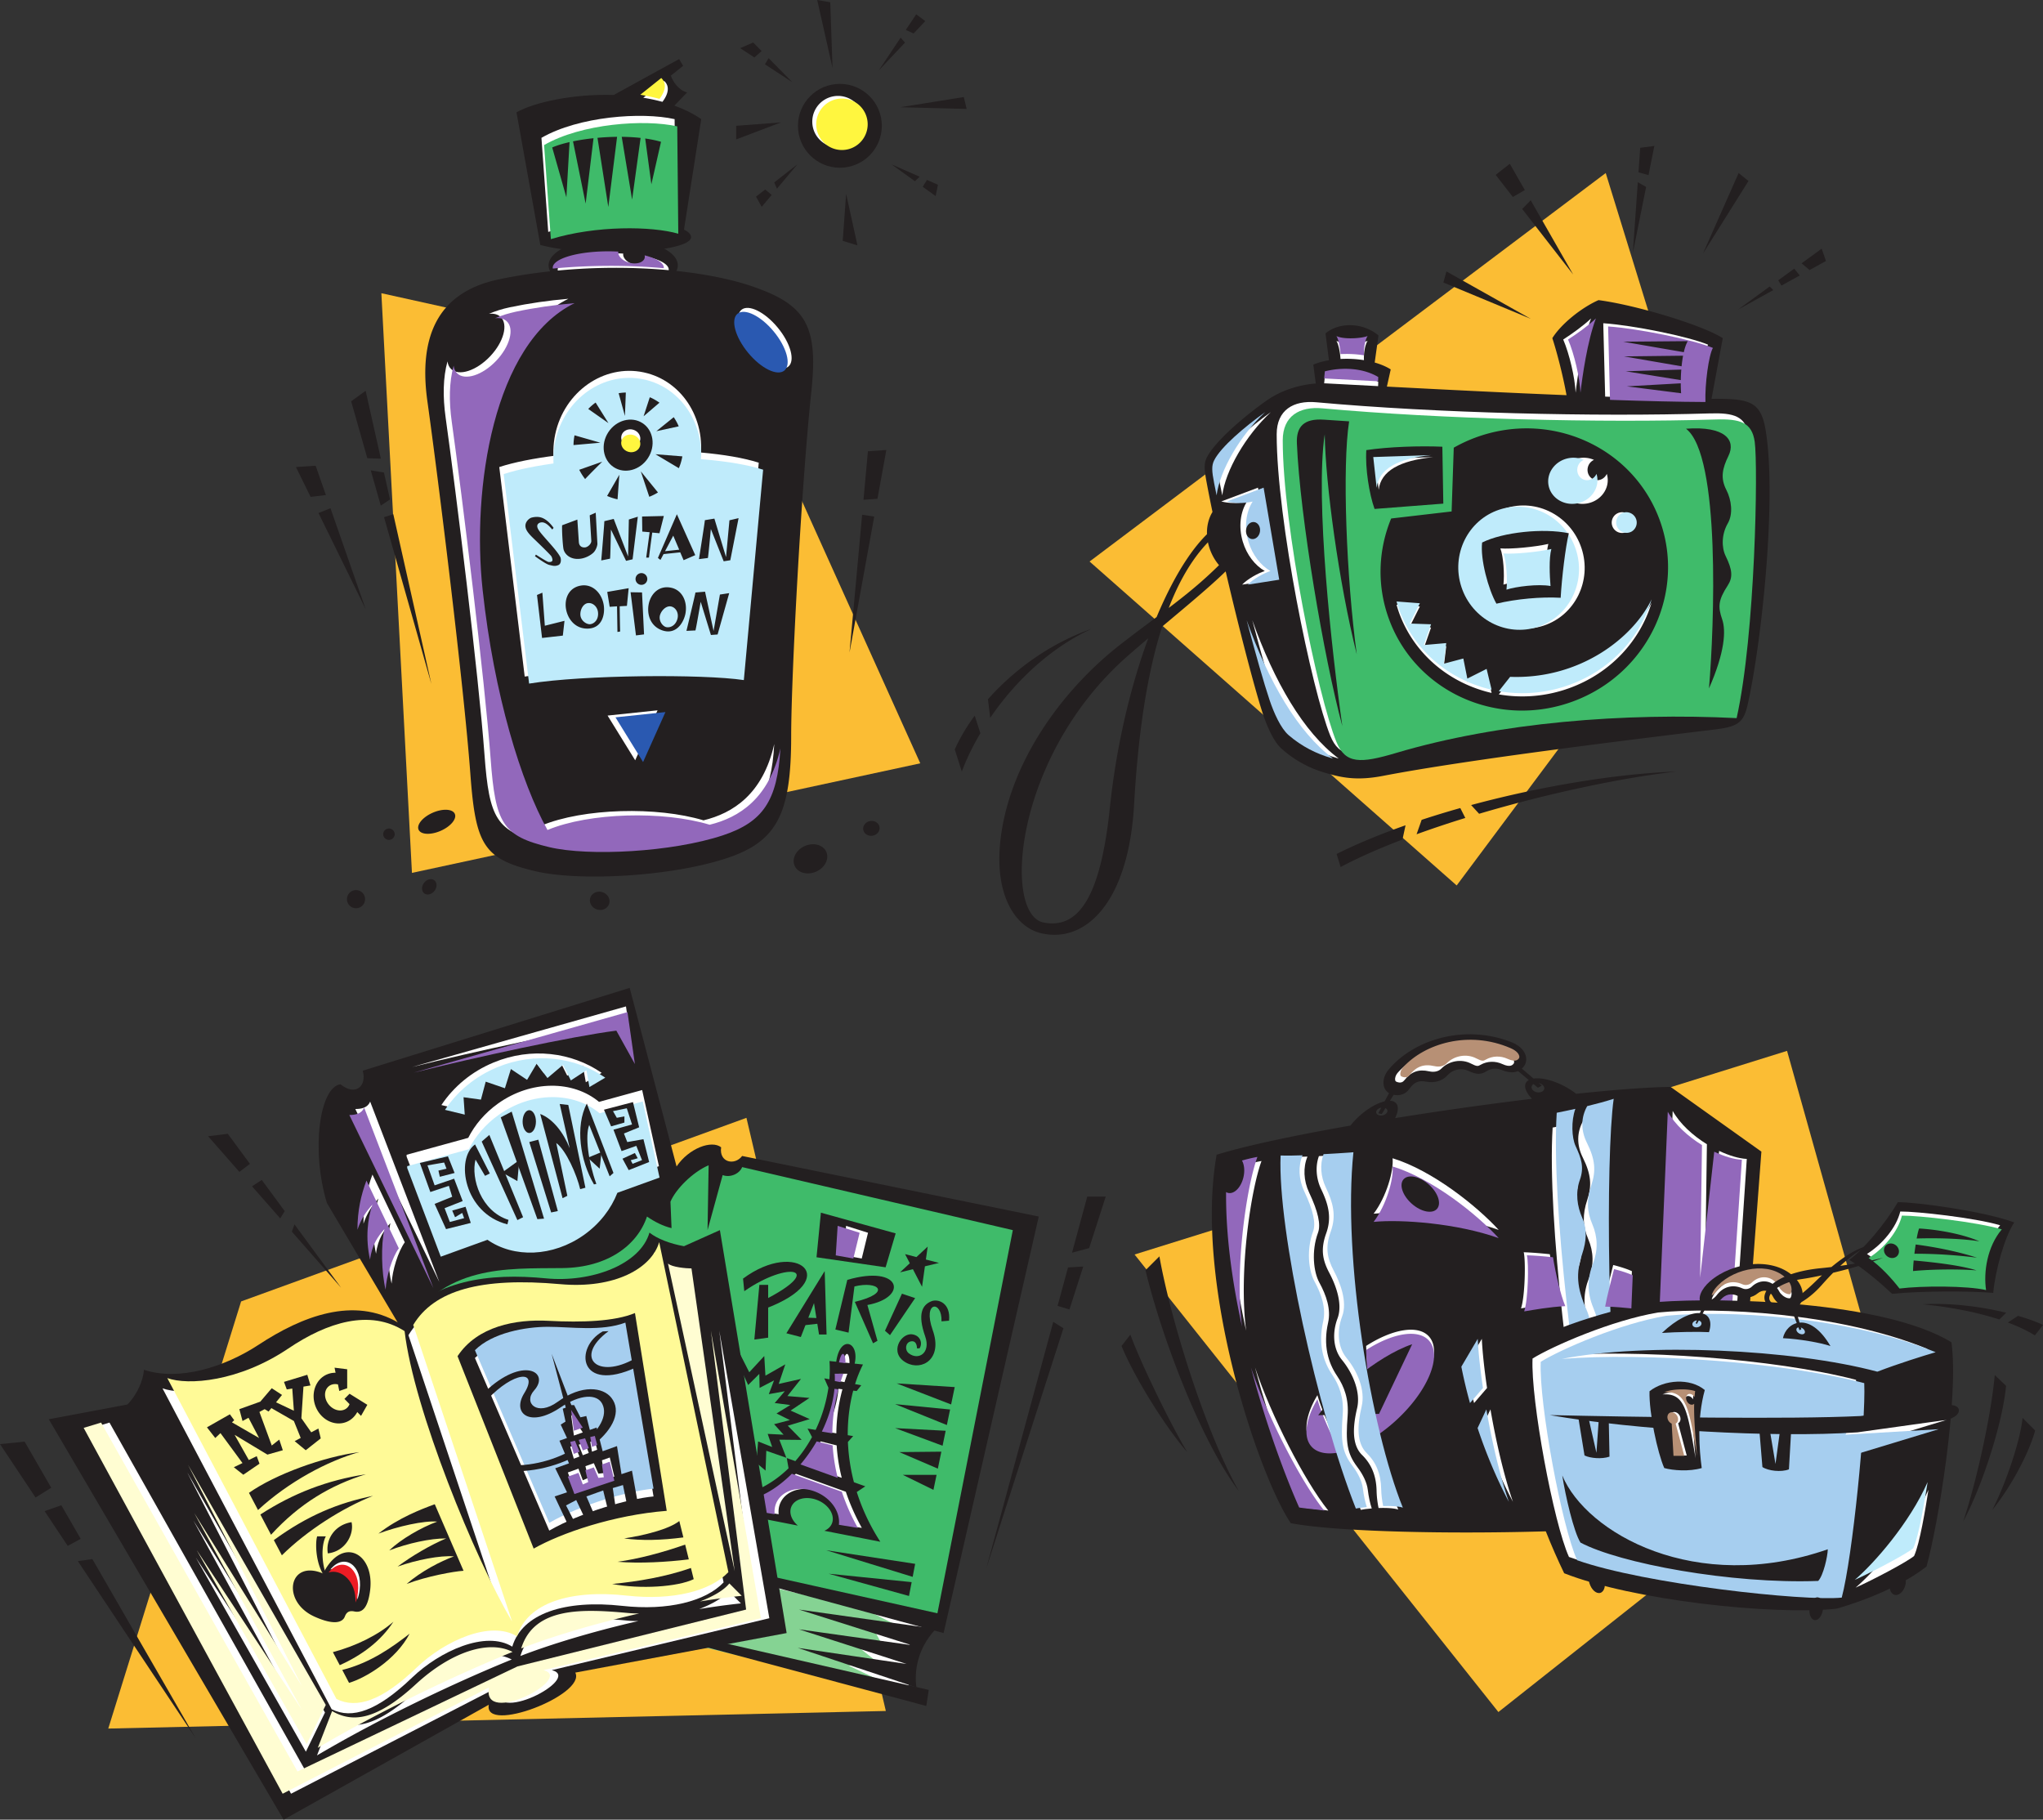
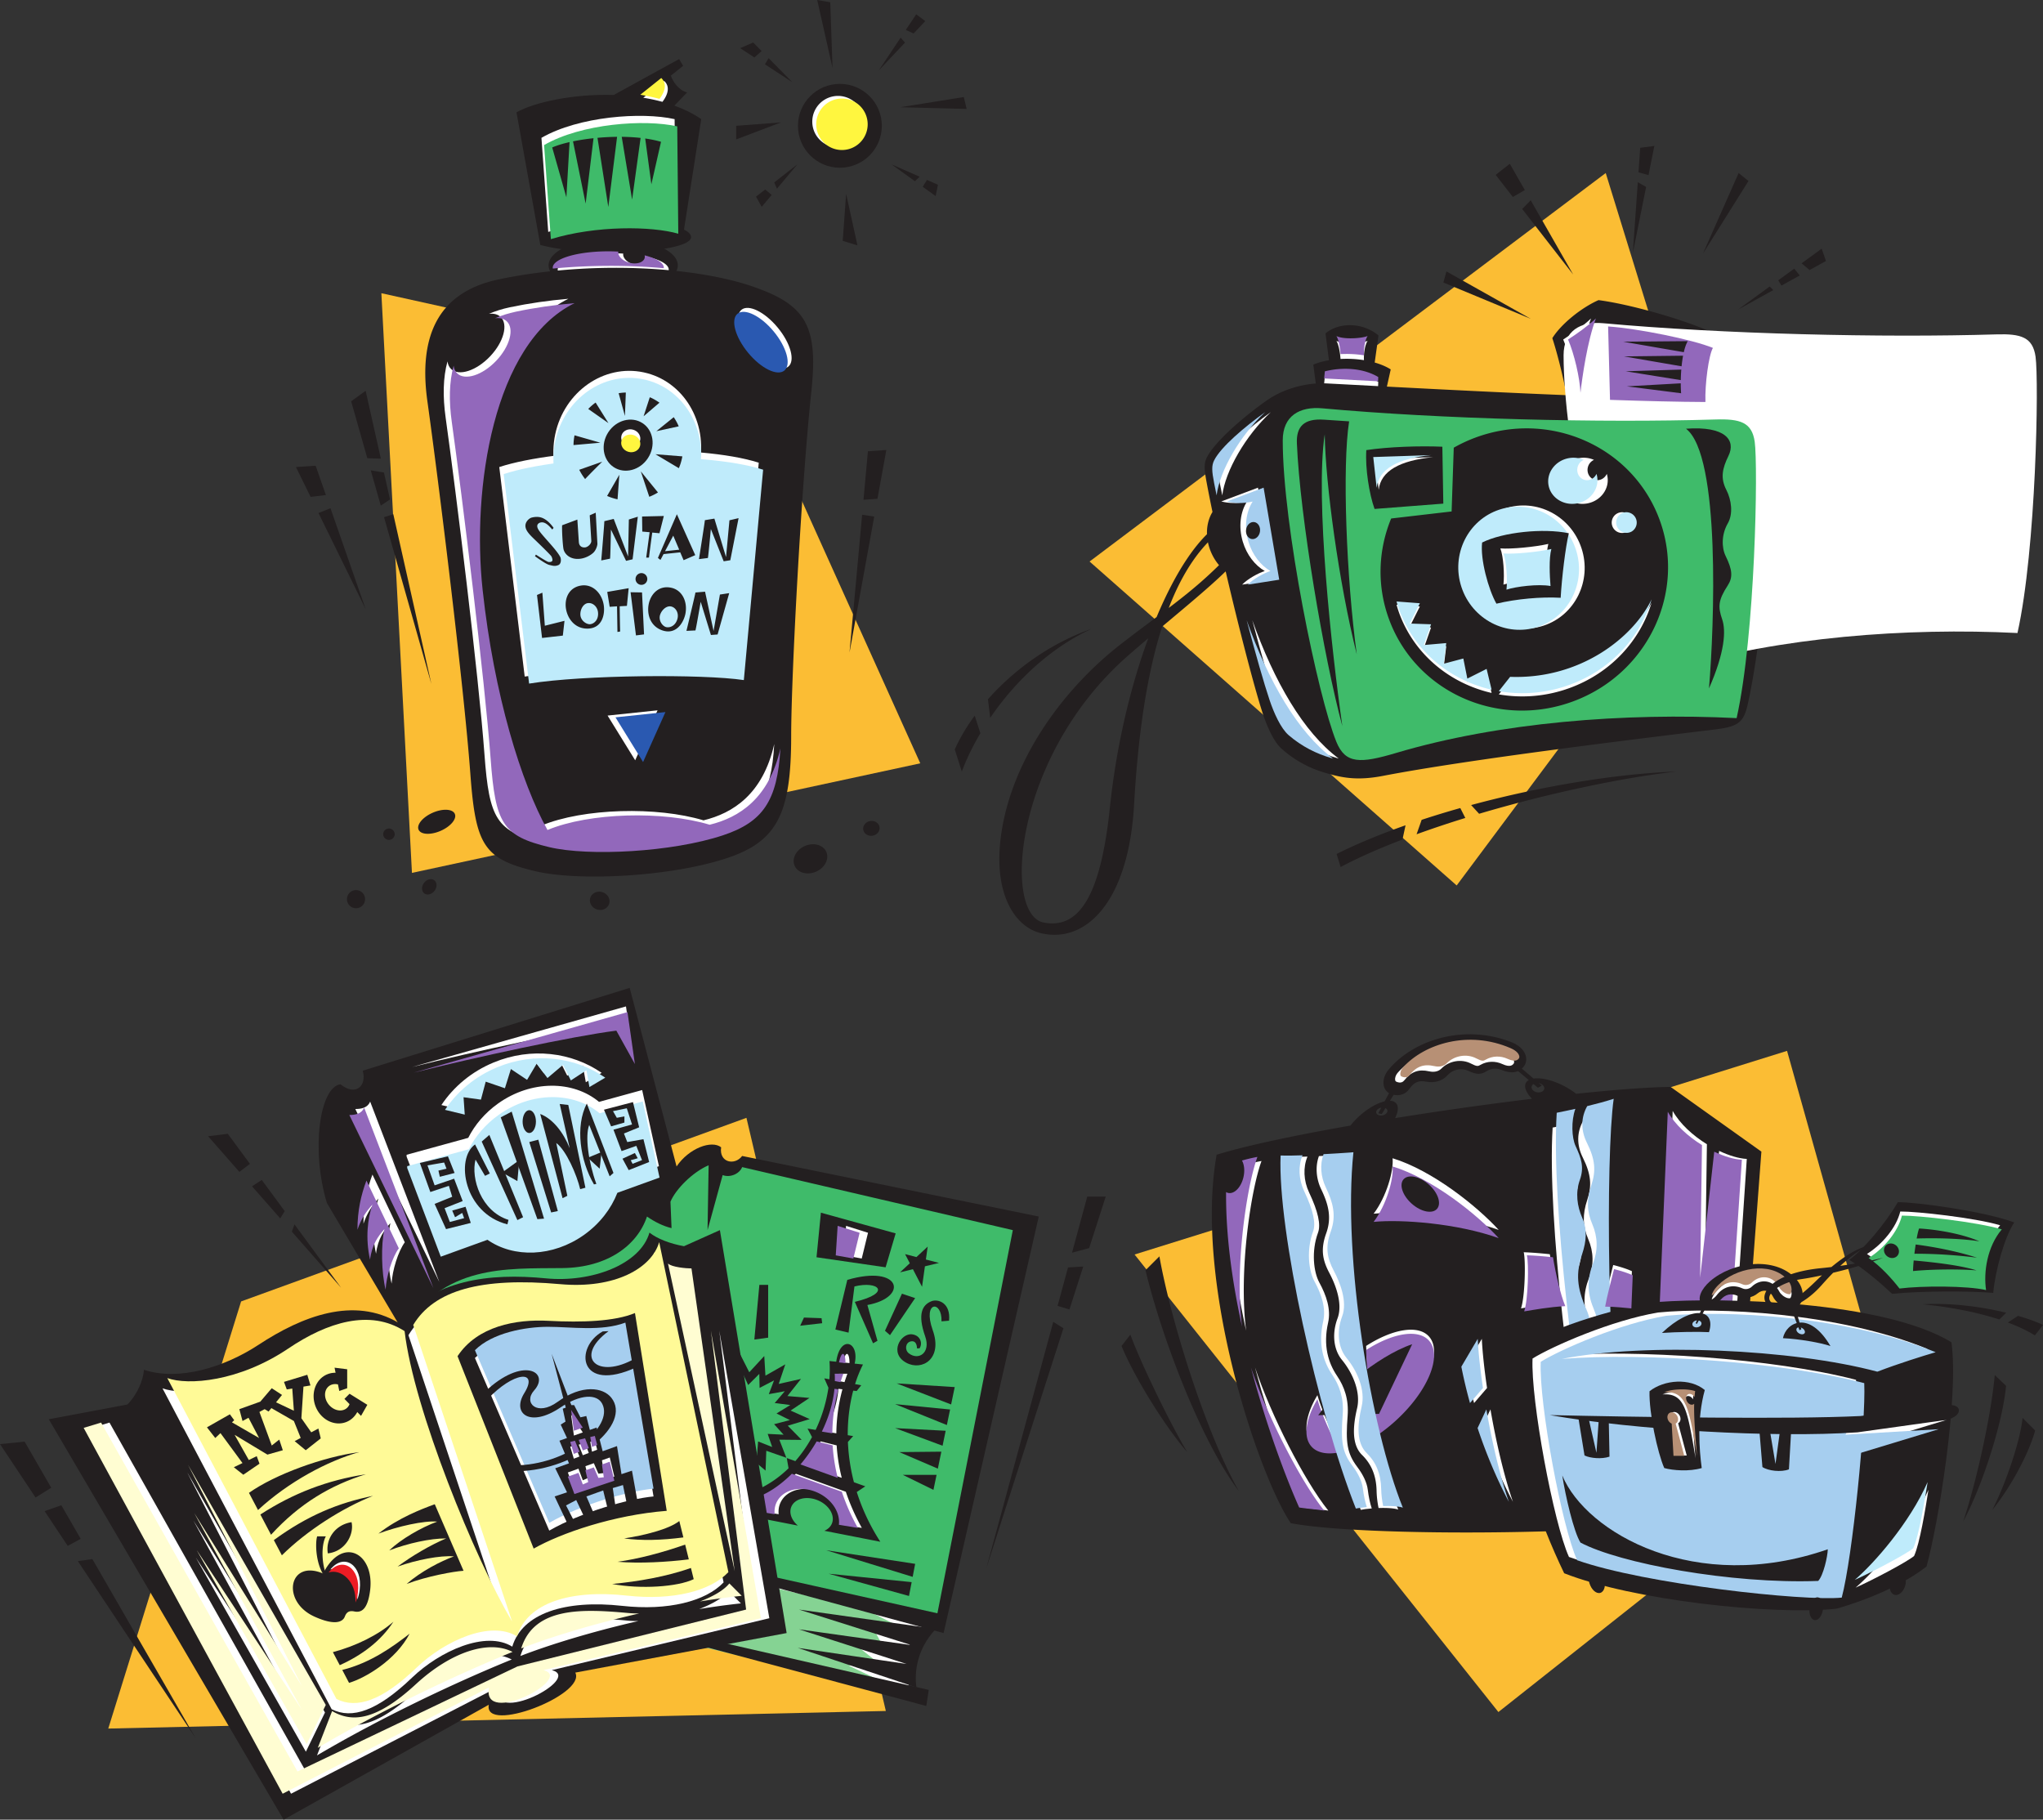
<svg xmlns="http://www.w3.org/2000/svg" width="540" height="480.949">
  <rect width="100%" height="100%" fill="#333333" stroke="none" />
  <path fill="#fbbd34" d="M396.05 452.496 299.888 331.57l172.46-53.824 26.266 93.61-102.562 81.14m-11.029-218.465-97.03-85.62L424.421 45.733 454 141.582l-68.977 92.45M197.3 295.45l36.845 156.769-205.528 4.644 35.113-112.89 133.57-48.524m45.942-93.699-134.355 28.957-8.082-153.21 95.968 21.214 46.47 103.039" />
  <path fill="#fff" d="m197.875 307.313 73.031 15.527-22.812 106.62-44.043-11.405-19.645-5.703 3.168-70.028-3.484-8.765-9.293-2.747-2.535-2.32s-5.07 10.348-17.32 11.617c-12.255 1.266-26.196-.847-33.376.422l-4.226 2.535-1.692-3.378 2.961-1.903 7.606-3.168s30.414-1.902 34.008-5.703c3.59-3.805 10.136-10.984 10.136-10.984h5.07l5.915-9.086 5.703-3.168 2.746 3.383 3.594-.422 4.488-1.325" />
  <path fill="#3fbb6a" d="m197.223 308.004 73.035 15.523-22.817 106.621-44.043-11.406-19.644-5.703 3.172-70.023-3.489-8.77-9.292-2.746-2.536-2.32s-5.07 10.351-17.32 11.617c-12.25 1.27-26.195-.844-33.375.422l-4.227 2.535-1.687-3.379 2.957-1.902 7.605-3.168s30.415-1.903 34.008-5.703c3.59-3.805 10.137-10.98 10.137-10.98h5.07l5.914-9.087 5.707-3.168 2.743 3.38 3.593-.423 4.489-1.32" />
  <path fill="#fff" d="m192.434 435.164 47.632 11.512.215-2.324-8.664-4.118 8.344-.316-6.652-5.281 7.39.527-2.215-4.121 6.442-1.16-9.188-4.649-32.11-7.496 1.165 11.617-13.941 4.012 1.582 1.797" />
  <path fill="#85d393" d="m185.148 435.164 47.633 11.512.211-2.324-8.66-4.118 8.344-.316-6.656-5.281 7.394.527-2.219-4.121 6.446-1.16-9.192-4.649-32.105-7.496 1.16 11.617-13.942 4.012 1.586 1.797" />
  <path fill="#231f20" d="M196.164 305.527c-1.965 2.614-6.152 1.746-5.555-2.289-2.5-1.988-8.52.23-11.78 5.059l-12.395-47.195-70.559 21.882c1.14 4.008-1.867 6.86-5.883 3.594-5.492.734-7.84 17.317-3.594 31.363l19.93 33.645c11.125-17.383 27.129-16.274 42.336-16.43 11.914-.125 19.8-6.02 22.344-13.62 2.05 1.421 4.27 2.53 6.492 3.062l-.285-6.985c1.398-3.332 5.867-7.828 10.086-9.633l-.285 17.145 3.992-14.547c1.96.758 4.457-.324 5.156-2.11l71.54 16.657-19.93 101.27-44.098-9.801v2.613l45.734 12.414 25.153-110.086-78.399-16.008m90.156 29.219-4.027.246-2.762 10.16 3.145.942 3.644-11.348m1.567-4.875 4.37-13.61h-4.878l-4.031 14.837 4.539-1.227m-9.5 19.5-17.7 65.176 20.395-63.492zM69.188 311.86l-2.57 1.683 7.445 8.48 1.195-1.914-6.07-8.25m8.644 11.751-.687 1.925 13.007 14.809zm-11.769-15.997-5.852-7.949-5.207.648 8.273 9.426 2.786-2.125m-44.735 99.106-5.121-8.88-4.418 1.56 6.11 9.183 3.43-1.863m3.085 5.351-3.84.535 31.172 46.856zm-10.871-18.851-7.035-12.192L0 381.68l9.395 14.117 4.148-2.578" />
  <path fill="#231f20" d="m217.879 404.59 14.805 2.902c-2.84-4.402-4.856-8.828-6.223-13.148l2.254-1.504-3.004-1.078a50.608 50.608 0 0 1-1.594-10.645l1.39-1.555-1.433-.238c-.02-4.332.535-8.32 1.446-11.777l.906.113 1.219-1.531-1.633-.305a32.19 32.19 0 0 1 2.09-5.187l-2.204-.227c1.352-5.805-3.84-7.754-4.867-.504l-1.781-.183a32.196 32.196 0 0 1-.031 4.828l-1.34-.25 1.066 2.441.028.004a39.083 39.083 0 0 1-3.387 11.184l-2.137-.352 1.18 2.242a35.61 35.61 0 0 1-4.41 6.36l-2.262-.817.469 2.707c-2.766 2.692-6.031 4.887-9.781 6.297l2.136 6.867 10.117 1.985c-1.656-1.395-2.41-3.34-1.738-4.965.903-2.18 4.035-2.957 6.992-1.73 2.961 1.226 4.63 3.988 3.727 6.167-.363.872-1.082 1.512-2 1.899" />
  <path fill="#fff" d="m224.531 360.266-1.707-.176c.781-3.57 1.738-2.399 1.707.176m-2.84 2.812h2.29a50.126 50.126 0 0 0-.758 2.223l-1.493-.278c.008-.652.004-1.296-.039-1.945m-.066 3.992 1.043.125a45.773 45.773 0 0 0-1.606 11.637l-2.765-.457c1.746-3.594 2.957-7.453 3.328-11.305m-4.703 13.895 4.223 1.055c.167 2.73.597 5.597 1.347 8.578l-9.851-3.547a42.306 42.306 0 0 0 4.28-6.086m.419 13.629c-4.406-2.117-9.336-1.004-11.008 2.48-.477.989-.625 2.059-.516 3.137l-3.964-.652-1.223-3.664c3.191-.985 6.601-3.266 9.734-6.375l13.203 4.757c1.032 3.086 2.414 6.274 4.23 9.551l-5.003-.824c.402-3.14-1.746-6.633-5.453-8.41" />
  <path fill="#9268bb" d="m223.465 360.266-1.703-.176c.777-3.57 1.734-2.399 1.703.176m-2.836 2.812h2.289c-.266.711-.52 1.457-.762 2.223l-1.492-.278c.012-.652.008-1.296-.035-1.945m-.07 3.992 1.043.125A45.779 45.779 0 0 0 220 378.832l-2.77-.457c1.75-3.594 2.961-7.453 3.329-11.305m-4.704 13.895 4.227 1.055c.168 2.73.594 5.597 1.344 8.578l-9.848-3.547a41.979 41.979 0 0 0 4.277-6.086m.422 13.629c-4.41-2.117-9.336-1.004-11.011 2.48-.473.989-.625 2.059-.512 3.137l-3.965-.652-1.223-3.664c3.192-.985 6.602-3.266 9.735-6.375l13.203 4.757c1.027 3.086 2.41 6.274 4.23 9.551l-5.007-.824c.402-3.14-1.743-6.633-5.45-8.41" />
  <path fill="#231f20" d="m207.922 431.621-17.64-106.496-9.493 4.25c-3.633-.645-7.101-1.973-9.125-3.594-2.406 8.422-15.305 13.278-27.441 12.086-14.73-1.445-29.782.297-38.875 11.762-11.817-7.027-25.442-1.8-37.008 5.805-9.031 5.941-21.07 9.664-30.285 6.605-.22 2.617-1.551 6.27-4.387 9.172l-20.77 3.898 62.07 105.84 54.227-30.383c-1.445 7.844 25.805-2.613 22.868-8.492l55.859-10.453" />
  <path fill="#fff" d="m131.48 445.996-54.554 28.09-52.594-96.691 4.605-1.403 51.91 92.215 58.145-27.766 60.438-15.027-9.313-73.715 13.23 76.004-57.492 13.719c8.336 2.082-16.476 15.086-14.375 4.574" />
  <path fill="#fffdd2" d="m129.266 445.996-54.555 28.09-52.598-96.691 4.606-1.403 51.91 92.215 58.148-27.766 60.434-15.027-9.309-73.715 13.227 76.004-57.492 13.719c8.336 2.082-16.477 15.086-14.371 4.574" />
  <path fill="#fff" d="m42.953 366.941 44.715 84.813c5.387 2.695 12.039.48 21.273-8.375 7.266-6.965 19.442-12.535 26.461-8.164 2.645-8.805 13.965-12.457 29.075-10.781 12.07 1.34 22.05-1.196 26.785-6.204l-18.293-87.222c-1.969 6.84-11.66 12.41-26.133 11.105-20.988-1.886-33.344 1.598-38.875 10.782l26.133 78.398c-9.828-16.61-25.989-56.055-28.418-76.766-9.149-5.879-20.414-2.37-30.707 4.575-13.121 8.847-26.59 9.8-32.016 7.84" />
  <path fill="#fffa97" d="m44.223 364.234 44.715 84.813c5.382 2.695 12.039.476 21.269-8.375 7.27-6.965 19.445-12.535 26.461-8.164 2.648-8.809 13.969-12.457 29.074-10.781 12.07 1.34 22.051-1.196 26.785-6.207l-18.293-87.223c-1.964 6.844-11.656 12.414-26.132 11.11-20.985-1.887-33.344 1.597-38.875 10.78l26.136 78.399c-9.832-16.61-25.988-56.055-28.422-76.766-9.144-5.879-20.414-2.37-30.707 4.575-13.12 8.847-26.59 9.8-32.011 7.84" />
  <path fill="#fff" d="M109.691 447.16c-10.507 9.7-16.875 10.156-22.12 7.086l-3.782 9.715c16.777-9.902 36.336-19.188 51.473-25.348-6.219-3.226-16.223-.082-25.57 8.547m-30.102.477-28.47-45.742 28.418 51.94-27.766-42.14 29.075 51.285 5.05-10.355-36.41-63.469 30.102 58.48m86.521-19.281c-11.977-1.09-25.083-1.851-28.56 9.336 7.653-2.976 18.93-6.433 31.188-9.246a25.779 25.779 0 0 1-2.629-.09m26.461-7.839c-1.449 1.804-4.312 3.449-7.761 4.765 3.71-.605 7.41-1.117 11.027-1.5l-3.266-3.265" />
  <path fill="#fffdd2" d="M109.902 445.156c-10.507 9.696-16.875 10.153-22.12 7.086L84 461.953c16.777-9.902 36.336-19.183 51.473-25.348-6.22-3.226-16.223-.082-25.57 8.551m-30.103.473-28.468-45.742 28.418 51.941-27.766-42.14 29.075 51.285 5.05-10.356-36.41-63.469 30.102 58.48m86.519-19.28c-11.972-1.086-25.082-1.852-28.558 9.34 7.652-2.981 18.93-6.438 31.187-9.247a27.24 27.24 0 0 1-2.629-.093m26.461-7.84c-1.449 1.808-4.312 3.449-7.761 4.765 3.71-.605 7.41-1.117 11.027-1.496l-3.266-3.27" />
  <path fill="#fff" d="m97.836 291.152 18.293 47.696-22.215-45.735c1.633 0 3.266-.328 3.922-1.96m11.105-9.149L165.457 266l1.961 13.719-4.902-8.82c-11.954 1.519-37.301 7.062-53.575 11.105" />
  <path fill="#9268bb" d="m109.336 283.512 56.516-16.008 1.96 13.723-4.902-8.825c-11.95 1.52-37.297 7.067-53.574 11.11" />
  <path fill="#231f20" d="M247.363 430.527c-5.02 5.301-5.707 11.407-5.14 15.47l-31.36-10.458 28.746 4.25-28.418-9.148 29.676 4.164-29.676-9.39 36.172 5.112" />
  <path fill="#231f20" d="m245.488 446.648-.652 4.247-61.086-16.332 3.266-1.31 58.472 13.395m1.239-52.875.824-3.964h-8.922zm1.163-5.605.926-4.488-11.117.113zm-11.3-10.711 12.55 4.66.82-3.96zm0-6.34 13.683 5.524.852-4.106zm.406-5.48 14.402 5.57.95-4.594zm-17.969 50.304 21.235 5.88.707-3.66zm-.652-6.207 22.86 7.036.66-3.442zm0 0" />
  <path fill="#fffdd2" d="M176.563 333.945c.98.985 4.898 1.309 6.207 1.309l11.43 80.031-17.637-81.34" />
  <path fill="#fff" d="m98.441 310.441 8.555 17.903c-1.742 2.375-3.324 7.445-3.484 10.93-1.11-4.438-1.27-11.88-.317-16-1.586 1.742-3.328 4.12-3.804 8.078-1.266-5.704-.633-10.93.636-14.575-1.586 1.743-3.011 3.805-3.96 6.657 0-5.07.949-9.192 2.374-12.993" />
  <path fill="#9268bb" d="m96.25 292.738 18.293 47.696-22.211-45.739c1.629 0 3.266-.324 3.918-1.957m.61 19.285 8.554 17.907c-1.742 2.375-3.328 7.445-3.488 10.93-1.11-4.438-1.266-11.883-.317-16-1.582 1.742-3.328 4.117-3.8 8.077-1.27-5.703-.633-10.933.632-14.574-1.582 1.742-3.007 3.801-3.96 6.653 0-5.07.953-9.188 2.378-12.993" />
  <path fill="#fff" d="M116.668 292.066c3.227-4.828 7.95-8.828 13.828-11.257 9.906-4.098 20.645-2.711 28.54 2.757l-4.196 2.477-.79-4.434-4.12 2.692-2.059-4.121-4.121 3.488-2.852-3.805-2.535 4.278-4.277-2.852-1.582 5.07-5.07-1.742-1.266 4.754-4.598-.633.32 4.594-5.222-1.266" />
  <path fill="#bfebfb" d="M117.617 293.336c3.23-4.828 7.95-8.832 13.828-11.262 9.907-4.097 20.645-2.707 28.54 2.758l-4.192 2.48-.793-4.437-4.117 2.691-2.063-4.117-4.117 3.485-2.851-3.801-2.536 4.277-4.277-2.851-1.582 5.07-5.074-1.742-1.266 4.75-4.594-.633.317 4.594-5.223-1.262" />
  <path fill="#fff" d="m174.168 308.223-4.434-20.121-11.398 3.132c-6.879-5.734-17.941-5.796-26.68.422-3.488 2.485-6.156 5.645-7.894 9.082l-16.29 4.473v.476l8.872 23.45 12.343-4.469c6.922 4.844 17.27 4.582 25.536-1.305 4.168-2.965 7.156-6.898 8.8-11.11l11.145-4.03" />
  <path fill="#bfebfb" d="m174.328 311.234-4.437-20.12-11.399 3.132c-6.879-5.734-17.937-5.8-26.68.422-3.488 2.48-6.152 5.645-7.894 9.078l-16.29 4.477v.476l8.876 23.446 12.344-4.465c6.918 4.843 17.265 4.582 25.535-1.305 4.164-2.965 7.156-6.898 8.8-11.11l11.145-4.03" />
  <path fill="#231f20" d="m65.805 394.566 2.394 4.54c8.07-7.461 18.383-12.958 26.758-15.313-9.508 1.266-22.18 5.86-29.152 10.773m30.895-4.914c-10.24 1.578-19.169 5.008-27.88 10.637l2.82 5.352c7.57-8.282 15.774-13.11 25.06-15.989m-6.231 51.727 1.793 3.406c4.277-1.265 12.36-6.02 16.004-12.992-4.442 3.453-10.227 7.66-17.797 9.586m13.519-12.754c-4.02 3.52-9.933 6.434-16 8.043l1.813 3.441c5.879-2.632 10.87-6.394 14.187-11.484m-5.39-33.27c-9.114 1.852-17.243 5.145-26.215 11.7l2.12 4.02c6.657-6.575 15.99-12.505 24.095-15.72m16.32 2.219 7.605 17.586c-2.535.16-9.664 1.426-15.05 3.485 3.8-3.325 9.03-6.02 12.515-7.286-3.644-.32-9.98.95-14.894 2.692 3.804-2.852 8.715-5.703 12.836-7.446-4.282 0-9.985 1.266-15.051 3.168 3.168-3.011 8.394-6.02 12.672-7.605-3.485-.316-10.457 1.27-15.524 3.168 5.227-4.117 11.407-6.492 14.891-7.762m6.02-39.129 20.12 50.852c7.29-4.117 21.07-8.871 35.169-9.98l-8.395-52.282c-5.227 2.219-14.102 2.535-22.812 2.063-8.715-.477-18.852 1.425-24.083 9.347" />
  <path fill="#fff" d="M125.531 358.918c4.594-4.594 13.309-6.18 19.328-6.18 6.024 0 14.102 1.27 20.438-1.105l7.445 43.883c-6.652.632-19.012 4.12-27.566 9.027l-19.645-45.625" />
  <path fill="#a6ceef" d="M125.531 356.86c4.594-4.594 13.309-6.18 19.328-6.18 6.024 0 14.102 1.27 20.438-1.11l7.445 43.887c-6.652.633-19.012 4.117-27.566 9.031L125.53 356.86" />
  <path fill="#231f20" d="M128.125 367.895c10.105-9.641 17.398-5.243 13.055-.403-2.95 3.281.793 6.973 6.222 3.012 6.426-4.684 12.008-3.84 14.192-1.07 5.488 6.96-9.035 19.078-24.7 19.414l-1.074-1.54c14.196 0 26.446-10.242 23.364-16.269-1.375-2.691-5.758-2.61-11.114 1.004-7.941 5.36-12.86 1.59-9.504-3.813 3.95-6.363-2.879-5.69-9.707 1.606l-.734-1.941m31.191-16c-7.629 4.218-6.359 16.468 8.836 9.507l-.199-2.41c-10.105 5.824-16.402-.336-7.098-7.164l-1.539.067m2.497 66.75c7.445 1.425 17.269.792 21.546-1.266l-.734-2.957c-6.426 2.265-13.91 3.574-20.813 4.223m1.426-5.86c5.82.485 13 .078 18.824-.637l-.964-3.91c-5.809 2.059-12.446 3.817-17.86 4.547m1.742-6.18c4.59.641 9.907.489 15.649-.261l-1.074-4.332c-2.848 2.218-9.344 3.8-14.575 4.593" />
  <path fill="#231f20" d="m167.04 388.703-2.77.922-1.188-7.418-3.789 1.36-1.602-6.27-1.789.637-.933-3.68-1.551.351-1.664-3.23h-.738l-5.204-13.563 3.731 14.231-.8.281.734 3.403-1.27.804 1.656 3.543-1.992.707 2.524 5.985-3.633 1.304 3.113 6.356-3.273 1.09 3.96 8.394 1.743-.793-2.692-5.226 2.692-1.422 2.695 5.699 2.535-.793-2.535-5.86 4.434-1.585 1.586 6.496 1.902-.633-.953-6.496 2.695-.793 1.266 6.18 2.851-.317-1.742-9.664" />
  <path fill="#fff" d="m150.95 373.918 3.093 4.672-2.352.836zm.878 19.855-1.738-4.593 2.808-1.008 1.153 3.066 1.426-.633-.743-3.085 2.227-.797 1.207 2.773 1.426-.16-.485-3.379 2.07-.738 1.2 5.039-10.55 3.515" />
  <path fill="#9268bb" d="m151.828 394.883-1.738-4.598 2.808-1.004 1.153 3.067 1.426-.637-.743-3.082 2.227-.797 1.207 2.773 1.426-.16-.485-3.379 2.07-.738 1.2 5.04-10.55 3.515" />
  <path fill="#fff" d="m156.477 383.688 1.375-.528-.633-2.379-1.203.293.46 2.614m-.847.328-.984-2.606-1.688.41 1.086 2.805 1.586-.61m-3.656-1.952-1.25.304.949 3.168 1.48-.57-1.18-2.902" />
  <path fill="#9268bb" d="m150.95 372.652 3.093 4.672-2.352.832zm5.527 9.766 1.375-.527-.633-2.375-1.203.293.46 2.609m-.847.328-.984-2.601-1.688.41 1.086 2.8 1.586-.609m-3.656-1.953-1.25.305.949 3.168 1.48-.57-1.18-2.903" />
  <path fill="#231f20" d="m115.883 309.395.375 1.632 3.898-1.007-1.758-4.399-7.418 1.758 2.766 7.672 4.902-1.637.88 2.895-4.65 1.886 3.017 6.664 6.539-1.636-1.383-4.274-3.524 1.004.754 1.762 1.887-1.133.504 1.383-3.774 1.008-1.382-3.649 4.78-1.883-2.265-5.91-5.152 1.758-1.887-5.277 4.399-.758.629 1.637-2.137.504m43.754-16.098 7.668-2.008 1.636 6.66-4.023 1.637.879 2.262 4.277-.754 1.508 6.035-5.406 2.137-1.637-3.016 3.27-1.508.754 1.383-1.856.531.5.946 2.488-.977-1.507-3.77-3.899 1.383-2.137-5.66 4.903-1.383-1.383-4.273-3.649.754 1.008 1.762 2.012-.38v1.637l-3.52 1.004-1.886-4.402m-30.301 6.663 8.926 21.755-1.508.754-9.43-20.746 2.012-1.762m3.016-4.648 9.683 26.906 1.762-.13-8.55-28.284-2.895 1.507m9.933 5.907 5.156 18.86-1.761.378-5.785-18.61 2.39-.628" />
  <path fill="#231f20" d="m137.258 306.625-4.528 3.27 4.024 2.265zm5.532-12.195 5.91 22.254 1.257-.625-2.922-13.954c2.637 1.922 5.438 8.454 6.317 12.192l1.382-.379-4.527-21.875-2.262-.254 2.64 11.695c-1.636-4.152-4.483-7.804-7.796-9.054m14.207 18.61c-3.644-6.216-5.02-15.33-1.89-21.368l7.046 18.348-1.007.882-5.407-13.582c-1.125 2.918-.246 9.723 1.887 15.594l-.629.125" />
  <path fill="#231f20" d="m159.008 304.488-3.645 1.508 3.14 2.895zm-29.548 5.66-3.898-7.671c-5.28 3.773-2.906 18.242 8.551 21.12l.293-1.179c-7.234-2.27-9.992-10.98-8.715-15.918l2.512 4.277 1.258-.629m12.195-13.707c0 1.668-.789 3.02-1.761 3.02-.97 0-1.758-1.352-1.758-3.02 0-1.664.789-3.015 1.758-3.015.972 0 1.761 1.351 1.761 3.015m95.082 29.547-19.758-5.476-1.16 11.785 18.262 2.656 2.656-8.965" />
  <path fill="#fff" d="m229.434 325.824-5.809-1.828-.5 7.8 4.648.833 1.66-6.805" />
  <path fill="#9268bb" d="m227.215 325.824-5.809-1.828-.5 7.8 4.649.833 1.66-6.805" />
  <path fill="#231f20" d="m237.898 336.281 7.309-6.804-1.496 10.625-4.484-8.633 8.964 2.324-10.293 2.488m-37.183 3.321-1.328 14.441 3.652-.496v-13.945h-2.324" />
-   <path fill="#231f20" d="M196.398 337.941c14.274-10.625 26.727.168 5.809 7.97l-.496-2.161c16.601-8.3 6.973-10.79-4.984-2.488l-.329-3.32m11.454 14.445 10.128-16.438.497 16.77h-1.993l-1.328-8.305-3.484 8.965-3.82-.992" />
  <path fill="#231f20" d="m217.148 348.402-4.648-.168-.996 2.16 5.808-.664-.164-1.328m3.652 2.988 3.157-13.117c14.277-4.152 16.266 4.649 5.309 6.641l2.66 9.461-1.164.664-4.817-10.953c9.953-2.379 6.2-5.648-.101-4.074l-1.555 12.207-3.488-.828m17.597-9.465-4.48 9.797 1.324 1.16 6.645-9.793-3.489-1.164m12.45 7.137-1.993.167c.207-5.593-5.097-5.457-2.324 2.325 2.711 7.597-2.82 10.863-6.972 8.633-4.692-2.524-1.489-7.93 1.546-7.52 2.243.305 2.786 2.422 1.942 3.703 0 0-.285-.008-.684 0 0 0 .098-2.23-1.68-1.824-1.335.3-1.636 2.238-.46 3.148 2.547 1.97 5.847-.12 4.32-4.48-2.059-5.852-.832-8.305 1.656-9.297 1.75-.695 5.14.453 4.649 5.144m-53.551 33.094 2.793 2.555.285-3.73 3.723 1.464-1.184-3.46 4.203.206-2.515-2.773 4.18-1.082-3.536-1.75 3.649-2.238-4.133-.52 2.675-3.125-4.23.777 1.383-3.632-3.82 1.98-.075-3.707-2.945 2.942-1.527-3.329-1.239 2.551-.96-3.305 1.695-3.875 2.324 4.583 3.965-4.286.308 5.192 5.247-2.989-1.739 5.172 5.887-1.324-3.582 4.527 5.824.5-4.992 3.336 5.055 2.258-5.797 1.746 3.676 3.75-5.907-.058 1.852 4.781-5.297-1.848-.195 5.242-4.055-3.421-.996-3.11m-113.152-4.593-1.88 1.003-2.609-3.718.551-8.36 1.852-.308-.836-2.82-6.164 1.878.734 1.989 1.453-.243.426 5.88-4.711-2.231 1.578-1.946-2.715-1.777-3.027 3.55-5.535 1.985.836 3.133 1.586-.851 2.796 5.343-7.175-4.14.597-.559-1.148-1.566-6.055 3.445 2.192 2.82 1.379-1.293 5.82 7.914-2.29 1.106 2.505 1.984 4.28-2.922-.73-1.988-2.097 1.016-3.75-6.653 8.668 5.223 4.074-1.152-.941-2.817-1.985 1.567-3.258-8.871 1.38-.739 1.042.63.735-.907 5.949 3.41 1.805 4.473-1.598.851 2.926 2.403 3.968-3.133-.628-2.61" />
  <path fill="#231f20" d="m97.094 371.297-4.7-2.926-1.355 1.36 1.352 1.386c-.098.258-.23.5-.407.719-1.062 1.324-3.144 1.262-4.652-.137-1.508-1.394-1.871-3.605-.809-4.926.668-.828 1.73-1.113 2.805-.87l.352 1.738 2.09-.73v-5.013l-3.34-.418.27 1.348a5.443 5.443 0 0 0-2.098.367c-3.122 1.207-4.551 5.024-3.196 8.516 1.356 3.496 4.985 5.348 8.102 4.14 1.293-.5 2.289-1.456 2.926-2.644l.992 1.016 1.668-2.926m-11.696 44.59c-9.085-3.864-11.164 7.367-2.296 11.383 5.535 2.507 7.52 1.359 8.039 0 .37-.957.945-1.684 2.507-1.356 1.985.414 3.563-.715 4.176-5.535 1.254-9.817-7.308-14.621-12.426-4.492" />
  <path fill="#fff" d="M94.434 422.758c.277-.63.496-1.48.64-2.617.813-6.368-4.035-9.844-7.742-5.336 3.29-1.008 7.363 2.293 7.102 7.953" />
  <path fill="#ed1c24" d="M93.957 423.55c.277-.628.496-1.484.64-2.616.817-6.368-4.035-9.84-7.742-5.336 3.29-1.004 7.364 2.293 7.102 7.953" />
  <path fill="#231f20" d="M83.832 406.07c-.523 1.567-.523 7.727 2.402 11.176l.418-.21c-1.773-3.24-1.773-8.77-.523-10.966h-2.297m2.82 4.493c-.629-3.657 1.774-7.52 6.266-8.25.73 3.132-1.566 7.726-6.266 8.25m354.918-123.29c-5.898.067-14.699.739-24.972 1.817a20.432 20.432 0 0 0-3.375-2.145c-4.512-2.289-8.953-2.601-9.918-.699-.543 1.07.132 2.617 1.629 4.168a966.419 966.419 0 0 0-36.184 5.106c.824-1.66.984-3.098.27-3.918-1.403-1.602-5.63-.204-9.442 3.128a20.287 20.287 0 0 0-2.629 2.762c-14.664 2.574-27.558 5.29-35.367 7.711-6.066 33.93 11.035 84.684 19.586 97.371 21.512 4.137 103.16 3.035 117.227-3.035l7.171-95.164Zm-36.734-.054c.11-.664.941-1.082 1.863-.93.918.156 1.578.816 1.469 1.48-.113.665-.945 1.079-1.867.926-.922-.152-1.578-.812-1.465-1.476zm-39.809 5.55c.813-.171 1.563.145 1.68.704.113.558-.45 1.144-1.262 1.312-.812.172-1.562-.144-1.68-.703-.113-.559.45-1.145 1.262-1.312m-58.577 39.293c3.112 17.496 12.491 47.082 21.01 62.039-9.843-12.914-20.304-40.215-24.683-58.372l3.672-3.667m7.336 51.699c-4.824-8.11-12.402-23.864-15.008-31.02l-2.336 3c3.38 8.246 11.438 21.235 17.344 28.02m213.465-20.348c-.98 10.918-4.945 28.594-8.336 38.691 5.313-9.855 10.484-26.57 11.324-35.832l-2.988-2.859m7.336 11.34c-.496 5.71-4.348 17.254-8.004 24.351 5.703-7.097 10.008-16.011 11.34-21.015l-3.336-3.336" />
  <path fill="#fff" d="M354.418 382.7c-3.36.745-6.156.331-7.754-1.434-2.316-2.567-1.535-7.368 1.55-12.516 1.411 4.781 4.255 10.922 6.204 13.95m23.277-29.466c-2.875-3.183-9.66-1.968-16.605 2.5.27 6.621 1.219 15.91 2.262 22.977a41.967 41.967 0 0 0 5.418-4.168c8.57-7.738 12.566-17.281 8.925-21.309" />
  <path fill="#9268bb" d="M354.418 383.781c-3.36.746-6.156.332-7.754-1.43-2.316-2.57-1.535-7.37 1.55-12.523 1.411 4.785 4.255 10.926 6.204 13.953m23.277-29.465c-2.875-3.183-9.66-1.968-16.605 2.5.27 6.622 1.219 15.91 2.262 22.977a41.968 41.968 0 0 0 5.418-4.168c8.57-7.738 12.566-17.281 8.925-21.309" />
  <path fill="#231f20" d="M348.418 374.043c3.754-5.184 15.371-15.547 24.844-18.766l-8.758 18.407-16.086.359" />
  <path fill="#fff" d="m454.398 304.184-3.726 33.293.492-35.047c-3.68-2.278-7.117-5.371-9.043-8.813l-4.41 105.371c5.238-2.758 14.066-2.758 17.926-1.656l6.07-91.023c-2.066-.098-4.656-.872-7.309-2.125" />
  <path fill="#9268bb" d="m453.102 304.398-3.727 33.293.488-35.046c-3.68-2.274-7.113-5.372-9.039-8.81l-4.414 105.368c5.242-2.758 14.067-2.758 17.93-1.656l6.066-91.024c-2.062-.097-4.652-.87-7.304-2.125" />
  <path fill="#fff" d="M351.098 399.266c-6.434-8.028-15.215-25.368-19.371-37.844 4.222 16 9.503 29.762 12.75 37.015 1.656.274 5.242.551 6.62.829" />
  <path fill="#231f20" d="m364.3 294.246 4.5-8.441 1.688.093-5.254 8.536-.933-.188m43.23-7.312-7.597-6.473-1.594.187 8.16 6.844 1.031-.558" />
  <path fill="#231f20" d="M367.02 282.71c-2.004 2.411-1.657 5.368.28 6.282 1.782.848 3.923.606 5.157-1.125 1.406-1.969 2.531-2.344 4.598-1.969 2.062.375 4.16-.144 5.53-1.687 1.5-1.688 3.845-1.969 5.438-1.219 2.168 1.02 3.348 1.137 4.97.094 1.316-.844 2.816-.75 3.94-.281 2.438 1.015 4.583.808 5.91-1.032 1.22-1.687.657-4.78-3.472-6.379-12.562-4.851-25.883-.464-32.351 7.317" />
  <path fill="#fff" d="M369.582 283.371c-.738.8-.906 1.598-.82 2.074.035.207.11.34.222.403.23.117 1.414.668 2.145-.258 1.875-2.363 3.8-3.067 6.648-2.43 1.297.293 2.47.024 3.215-.738 2.024-2.059 5.305-2.617 7.801-1.324 1.644.851 1.89.71 2.547.336 1.73-.993 3.89-1.067 5.781-.192 2.094.969 2.719.192 2.95-.097.136-.168.175-.434.1-.72-.089-.347-.487-1.245-2.269-2.015-11.168-4.82-22.703-1.152-28.32 4.961" />
  <path fill="#b79075" d="M370.96 281.992c-.733.801-.905 1.598-.82 2.074.036.204.11.34.223.399.23.12 1.414.672 2.145-.254 1.875-2.363 3.8-3.07 6.648-2.43 1.297.29 2.469.024 3.219-.738 2.023-2.059 5.3-2.621 7.797-1.324 1.648.851 1.894.71 2.55.336 1.727-.996 3.887-1.067 5.778-.192 2.098.969 2.719.192 2.95-.097.136-.172.175-.434.1-.72-.085-.35-.484-1.245-2.269-2.015-11.168-4.82-22.699-1.152-28.32 4.961" />
  <path fill="#fff" d="M333.441 306.86c-.84.14-2.468.495-4.086.956.594 1.051.782 2.653.407 4.336-.598 2.7-2.414 4.59-4.051 4.223a1.759 1.759 0 0 1-.55-.215c-.102 11.567 1.644 23.895 4.21 35.543-2.008-15.7 1.266-37.238 4.07-44.844" />
  <path fill="#9268bb" d="M350.016 399.266c-6.434-8.028-15.215-25.368-19.371-37.844 4.222 16 9.503 29.762 12.75 37.015 1.656.274 5.242.551 6.62.829m-17.655-93.489c-.84.141-2.47.496-4.087.953.594 1.055.782 2.657.407 4.34-.598 2.7-2.414 4.59-4.055 4.223a1.785 1.785 0 0 1-.547-.219c-.101 11.57 1.645 23.899 4.211 35.547-2.008-15.7 1.266-37.238 4.07-44.844" />
  <path fill="#fff" d="M368.074 306.129c.36 3.219-1.605 10.191-5 14.656 7.324-.715 21.98.36 33.063 4.29-5.719-6.255-17.516-15.727-28.063-18.946" />
  <path fill="#9268bb" d="M368.074 308.297c.36 3.215-1.605 10.187-5 14.652 7.324-.715 21.98.36 33.063 4.29-5.719-6.255-17.516-15.727-28.063-18.942" />
  <path fill="#231f20" d="M379.816 319.516c-1.242 1.402-4.226.789-6.664-1.371-2.437-2.16-3.406-5.051-2.164-6.454 1.246-1.406 4.23-.789 6.668 1.372 2.438 2.16 3.406 5.05 2.16 6.453" />
  <path fill="#fff" d="M412.898 344.418c-1.308-3.137-2.574-8.758-3.253-12.926-2.59-.273-4.977-.457-6.899-.52.535 2.145.36 11.618-.715 14.837 2.63-.43 6.528-1.168 10.867-1.391m11.152-.145c2.766-.004 5.098.313 6.93.461l.36-8.757c-1.23-.57-2.942-1.122-4.942-1.637-.812 3.277-1.902 7.375-2.347 9.933m-74.844-29.96c1.938 4.042 2.828 7.488 1.332 11.652-1.5 4.16-1.023 6.996.832 10.488 1.473 2.774 3.66 7.992 2.164 11.988-1.5 3.993-1.094 8.23 1.164 10.985 2.801 3.414 5.035 8.441 3.996 12.82-1.195 5.047-1.36 9.684 1.332 12.32 2.485 2.434 3.75 5.508 3.828 9.489.032 1.515.239 3.132.524 4.523 1.965-.066 4.023.008 5.2.41-8.505-21.101-15.942-65.804-13.063-93.937a308.95 308.95 0 0 1-7.899.508c-1 2.722-.738 5.984.59 8.753" />
  <path fill="#a6ceef" d="M350.422 313.805c1.937 4.039 2.828 7.488 1.332 11.652-1.5 4.16-1.024 6.996.832 10.488 1.473 2.774 3.664 7.993 2.164 11.985-1.5 3.996-1.094 8.234 1.164 10.988 2.797 3.41 5.035 8.445 3.996 12.82-1.2 5.047-1.36 9.684 1.332 12.32 2.485 2.434 3.75 5.508 3.828 9.485.028 1.52.239 3.137.524 4.527 1.96-.07 4.023.004 5.199.41-8.5-21.101-15.941-65.808-13.063-93.937-2.851.219-5.503.387-7.898.508-1.004 2.722-.738 5.984.59 8.754" />
  <path fill="#fff" d="M361.527 393.723c-.214-1.723-1.117-3.813-2.789-6.024-2.726-3.605-3.074-6.469-2.539-13.457.336-4.379-.84-7.699-2.832-10.656-2.285-3.39-3.691-7.973-2.328-13.98.797-3.528-.445-7.208-2.332-10.657-1.484-2.715-2.156-8.199-.332-13.152.773-2.098.063-5.508-2.363-10.633-1.461-3.082-1.617-6.637-.426-9.473-2.29.078-4.25.102-5.797.063-.84 19.5 9.75 67.726 19.89 93.308.505-.128 1.598-.277 2.9-.378-.47-1.41-.821-3.079-1.052-4.961" />
  <path fill="#a6ceef" d="M360.227 393.383c-.211-1.723-1.118-3.809-2.79-6.02-2.722-3.61-3.07-6.472-2.539-13.46.336-4.38-.836-7.7-2.828-10.653-2.289-3.39-3.691-7.977-2.332-13.984.797-3.524-.441-7.203-2.332-10.653-1.484-2.718-2.156-8.203-.332-13.152.774-2.098.067-5.512-2.363-10.637-1.457-3.078-1.617-6.636-.426-9.472-2.285.082-4.246.105-5.797.062-.84 19.5 9.75 67.727 19.89 93.309.509-.13 1.599-.274 2.9-.38-.465-1.405-.817-3.077-1.051-4.96" />
  <path fill="#fff" d="M425.441 294.336c-2.054.66-4.414 1.305-7 1.93-1.632 2.914-1.77 6.308-.078 9.687 2.239 4.48 2.403 7.492 1.188 11.125-1.313 3.938-1.207 7.024.242 10.41 1.457 3.39 1.52 6.895.187 10.332-1.492 3.864-1.64 7.59.06 11.707 1.69 4.118 2.417 8.235 1.21 12.11l-3.395.726c1.625-3.625 2.278-8.066.383-12.34-2.582-5.82-2.816-9.605-1.12-14.691 1.12-3.36 1.37-6.473.01-9.535-1.347-3.05-1.847-6.617-.632-10.012 1.211-3.387.371-5.723-1.121-8.96-1.023-2.22-1.21-6.587-.066-9.837-1.579.356-3.22.7-4.922 1.035-1.489 24.059 5.015 75.57 9.945 98.48l7.969-1.554c-4.688-25.926-5-85.422-2.86-100.613" />
  <path fill="#a6ceef" d="M426.527 290.418c-2.058.66-4.418 1.305-7 1.93-1.636 2.914-1.773 6.308-.082 9.687 2.239 4.48 2.403 7.492 1.192 11.125-1.317 3.942-1.211 7.024.242 10.41 1.453 3.395 1.516 6.895.184 10.336-1.493 3.86-1.637 7.586.054 11.703 1.696 4.118 2.426 8.235 1.215 12.11l-3.39.726c1.624-3.625 2.273-8.066.378-12.34-2.582-5.816-2.812-9.605-1.12-14.69 1.12-3.36 1.37-6.474.015-9.536-1.352-3.05-1.848-6.617-.637-10.008 1.211-3.39.371-5.726-1.121-8.965-1.023-2.215-1.215-6.586-.066-9.836-1.578.352-3.22.7-4.922 1.035-1.489 24.06 5.015 75.57 9.945 98.48l7.973-1.55c-4.692-25.93-5.004-85.426-2.86-100.617" />
  <path fill="#231f20" d="M397.477 358.297c10.64-6.84 29.136-12.664 40.793-14.188 17.484-1.265 59.543-.254 77.53 10.645 2.028 14.695-3.546 48.39-6.59 59.289-5.823 4.559-14.944 8.613-23.815 11.148-17.227 1.774-53.965-2.28-71.957-9.375-6.586-13.683-13.43-32.433-15.961-57.52" />
  <path fill="#fff" d="M410.652 358.297c22.121-4.332 61-2.621 83.395 3.375 5.734-2.195 11.871-4.102 15.418-5.149-23.563-9.625-55.742-11.148-71.195-9.625-12.165 2.024-27.872 8.868-33.192 12.164-.508 10.891 5.574 43.579 9.629 52.446 17.988 6.336 60.047 10.894 69.93 9.883 2.863-10.743 6.406-46.457 5.953-56.692-21.903-5.699-58.508-8.097-79.938-6.402" />
  <path fill="#a6ceef" d="M412.816 359.164c22.121-4.332 61-2.621 83.395 3.375 5.738-2.195 11.871-4.101 15.422-5.148-23.567-9.625-55.742-11.149-71.2-9.63-12.163 2.028-27.87 8.872-33.19 12.165-.509 10.894 5.573 43.578 9.624 52.449 17.992 6.332 60.055 10.895 69.934 9.879 2.867-10.742 6.406-46.457 5.953-56.688-21.902-5.699-58.512-8.097-79.938-6.402" />
  <path fill="#fff" d="m486.156 383.89 28.375-8.613-25.84 1.52zm0 0" />
  <path fill="#a6ceef" d="m484.047 386.355 28.375-8.613-25.84 1.52zm0 0" />
  <path fill="#fff" d="M509.719 393.773c-.758 4.813-2.278 14.188-3.797 17.48-1.777 1.52-10.899 6.333-15.457 8.364 5.066-4.308 14.441-14.949 19.254-25.844" />
  <path fill="#bfebfb" d="M509.504 391.719c-.762 4.812-2.281 14.187-3.8 17.48-1.774 1.52-10.895 6.332-15.454 8.36 5.063-4.305 14.438-14.946 19.254-25.84" />
  <path fill="#231f20" d="M483.117 409.48c-.039 1.907-1.176 6.942-2.535 8.364-23.156.851-52.543-4.672-62.836-10.137-1.773-2.789-3.992-12.395-4.812-17.734 6.34 15.246 35.238 31.644 70.183 19.507m-59.121 7.786c.52 1.742.07 3.414-1.004 3.734-1.07.32-2.36-.836-2.883-2.578-.52-1.742-.07-3.418 1.004-3.735 1.07-.32 2.364.833 2.883 2.579m57.836 8.179c-.246 1.664-1.23 2.899-2.2 2.754-.968-.144-1.558-1.605-1.312-3.265.242-1.664 1.227-2.895 2.196-2.75.968.14 1.558 1.601 1.316 3.261m21.715-6.238c-.5 1.605-1.774 2.629-2.84 2.297-1.07-.336-1.531-1.902-1.031-3.504.504-1.605 1.773-2.633 2.844-2.3 1.066.335 1.527 1.905 1.027 3.507m-78.332-44.16-2.617-.098-.633 9.035-2.082-9.14-2.692-.102 1.625 9.953c1.524.711 4.47 1.016 6.602.305l-.203-9.953m45.582.824-1.508 11.059-1.898-11.293-2.575-.184 1.02 12.29c1.523 1.015 4.976 1.421 7.008.609l.71-12.29-2.757-.19m.465-22.188c.863-4.157 6.898-7.532 12.562 2.09-2.496-.895-8.488-1.91-12.562-2.09zm5.086-2.66c-.586-.333-1.243-.286-1.461.105-.223.39.07.976.656 1.308.586.333 1.238.286 1.46-.105.224-.39-.07-.977-.655-1.309m-24.629 1.071c-2.785-.16-8.574-.059-12.438.21 7.875-7.488 14.422-6.452 12.438-.21zm-3.371-3.086c-.664.133-1.118.64-1.016 1.137.098.496.715.789 1.375.652.66-.129 1.113-.64 1.016-1.133-.102-.496-.715-.789-1.375-.656" />
  <path fill="#231f20" d="m490.969 378.57 23.562-3.293c4.594-1.07 4.059-4.562 0-3.804l-22.8 2.789c-18.88.918-58.82.27-82.094-.25 22.625 3.93 59.035 6.082 81.332 4.558" />
  <path fill="#231f20" d="M450.605 367.387c-3.894-3.246-10.714-2.758-14.609.324-.164 5.684 2.11 16.238 3.895 20.297 2.273.648 6.656.972 9.906 0-.652-4.871-1.3-12.988.808-20.621" />
  <path fill="#fff" d="m445.828 384.695-2.273-8.53c.02-.009.039-.013.058-.024.625-.375.762-1.305.305-2.075-.461-.77-1.34-1.093-1.969-.718-.625.375-.762 1.3-.3 2.07.214.363.527.621.859.762l.476 8.515h2.844" />
  <path fill="#b79075" d="m445.18 384.777-2.278-8.53a.314.314 0 0 0 .063-.028c.625-.371.762-1.301.3-2.07-.456-.77-1.335-1.094-1.964-.72-.625.372-.762 1.302-.301 2.071.215.363.523.621.855.762l.48 8.515h2.845" />
  <path fill="#fff" d="M391.637 377.438c2.156 6.48 4.894 13.113 8.261 19.5-2.503-7.278-4.523-16.227-5.945-24.434l-2.316 4.933m1.413-10.585c-.753-5.157-1.226-9.73-1.378-12.993l-4.332 7.36a129.887 129.887 0 0 0 2.285 9.613l3.426-3.98" />
  <path fill="#a6ceef" d="M390.555 377.438c2.156 6.48 4.894 13.113 8.261 19.5-2.503-7.278-4.523-16.227-5.945-24.434l-2.316 4.933m1.414-10.585c-.754-5.157-1.227-9.73-1.38-12.993l-4.331 7.36a129.892 129.892 0 0 0 2.285 9.613l3.426-3.98" />
  <path fill="#231f20" d="M449.754 344.68c-1.234-1.477-.098-3.989 2.238-6.035 5.906-5.168 17.059-6.66 22.582-.778 3.02 3.211 1.953 6.785.293 7.692-2.14 1.168-5.234-.836-6.226-2.825-.973-1.945-2.825-1.945-4.09-.875-1.266 1.07-3.313 1.555-5.16.68-1.848-.875-3.407-.387-4.575.973-1.039 1.215-3.601 2.922-5.062 1.168" />
  <path fill="#fff" d="M454.121 340.773c-1.215 1.223-1.613 2.215-1.691 2.684.363-.168.914-.578 1.289-1.082 1.726-2.32 4.285-3.012 6.844-1.848.937.422 1.94.059 2.468-.46 1.125-1.094 2.567-1.587 3.953-1.34 1.387.242 2.57 1.183 3.329 2.652.324.625 1.207 1.434 2.12 1.695.337.098.614.098.77.004.098-.086.309-.449.34-1.039.004-.07.004-.152 0-.242-.023-.617-.254-1.625-1.3-2.719-4.466-4.676-13.567-2.898-18.122 1.696" />
  <path fill="#b79075" d="M454.121 339.691c-1.215 1.223-1.613 2.215-1.691 2.684.363-.168.914-.578 1.289-1.082 1.726-2.32 4.285-3.016 6.844-1.848.937.422 1.94.059 2.468-.46 1.125-1.094 2.567-1.587 3.953-1.34 1.387.238 2.57 1.183 3.329 2.652.324.625 1.207 1.433 2.12 1.695.337.098.614.098.77.004.098-.086.309-.453.34-1.039.004-.07.004-.152 0-.242-.023-.617-.254-1.621-1.3-2.723-4.466-4.676-13.567-2.894-18.122 1.7" />
  <path fill="#231f20" d="m475.648 351.594-2.921-7.496 1.265-.391 2.14 7.594-.484.293m-24.824-8.18-2.629 6.328.332.16 3.075-5.511-.778-.977m37.969-10.426c3.816-2.82 9.61-9.66 12.832-15.246 5.008-.039 23.074 2.445 30.777 5.36-2.507 3.707-5.03 12.73-5.554 18.613-6.375-.547-19.547-.504-26.72.246-2.952-2.719-7.132-6.438-11.335-8.973" />
  <path fill="#fff" d="M493.48 331.422c4.055-2.559 7.747-6.934 8.793-11.215 4.325-.04 19.72 1.656 26.403 3.633-3.86 4.594-4.86 11.23-4.16 16.05-4.887-1.16-17.086-1.152-22.88-.41-1.824-2.39-5.109-6.042-8.156-8.058" />
  <path fill="#3fbb6a" d="M493.914 332.504c4.055-2.559 7.746-6.93 8.793-11.215 4.324-.039 19.719 1.656 26.402 3.633-3.859 4.594-4.859 11.234-4.16 16.05-4.89-1.16-17.086-1.152-22.879-.41-1.824-2.39-5.11-6.042-8.156-8.058" />
  <path fill="#231f20" d="M522.441 335.766c-3.824-1.207-10-2.036-16.617-2.621a37.764 37.764 0 0 0-.176 2.8c4.555-.465 12.016-.57 16.793-.18m-16.093-6.843a68.645 68.645 0 0 0-.336 2.445c5.867-.02 11.726.43 16.531 1.04-4.523-1.47-10.398-2.735-16.195-3.485m.91-4.227c-.192.442-.422 1.418-.649 2.645 6.114-.18 12.243.058 16.586.742-4.62-1.984-11.078-3.11-15.937-3.387m-13.403 4.559c-4.582.96-10.082 5.656-13.886 9.344-2.926 2.836-8.489 7.925-11.442 5.898-2.949-2.031 1.973-5.601 7.723-6.437 5.977-.868 16.277-3.524 21.484-5.649-4.156 1.117-10.847 2.23-16.359 2.766-13.195 1.277-16.914 7.058-14.164 9.707 2.746 2.648 9.164.57 14.285-5.227 4.348-4.918 8.39-8.465 12.36-10.402m7.738 2.536c-.602.82-1.828.944-2.742.28-.907-.668-1.157-1.879-.551-2.703.601-.824 1.832-.949 2.742-.281.91.668 1.156 1.879.55 2.703m28.673 15.168c-6.371-1.547-14.383-2.664-22.07-2.234 7.316.734 14.327 2.082 20.261 4.027l1.809-1.793m3.121.828-2.676 1.762c2.672.996 5.086 2.129 7.137 3.398L540 350.18c-1.625-.778-3.902-1.614-6.613-2.395" />
  <path fill="#fff" d="M447.395 371.574a.785.785 0 0 1-.204.156c-.558.297-1.324-.054-1.714-.785-.391-.734-.254-1.566.3-1.863.555-.297 1.313.05 1.703.77.047-.57.102-1.106.176-1.61-2.133-.71-5.992-.605-8.226.305 5.945-.414 6.582 4.148 8.734 16.86-.582-6.34-.851-10.634-.77-13.833" />
  <path fill="#b79075" d="M447.8 371.004a.818.818 0 0 1-.202.16c-.559.297-1.325-.055-1.715-.789-.39-.73-.254-1.563.3-1.86.551-.296 1.31.051 1.704.77.047-.57.101-1.105.176-1.61-2.133-.71-5.993-.609-8.227.305 5.941-.414 6.582 4.149 8.734 16.856-.582-6.336-.851-10.629-.77-13.832" />
  <path fill="#9268bb" d="M424.266 345.355c2.765-.004 5.097.317 6.933.461l.36-8.757c-1.235-.57-2.946-1.121-4.946-1.637-.808 3.277-1.898 7.375-2.347 9.933m-10.532-.136c-1.312-3.137-2.574-8.758-3.254-12.926-2.59-.277-4.98-.457-6.898-.52.535 2.145.355 11.618-.715 14.832 2.625-.425 6.524-1.164 10.867-1.386" />
  <path fill="#231f20" d="M233.082 33.25c0 6.121-4.965 11.086-11.086 11.086s-11.082-4.965-11.082-11.086 4.961-11.082 11.082-11.082 11.086 4.96 11.086 11.082" />
  <path fill="#fff" d="M228.3 32.152a6.8 6.8 0 1 1-13.601 0 6.8 6.8 0 0 1 13.602 0" />
  <path fill="#fff63f" d="M229.344 32.852a6.8 6.8 0 0 1-6.801 6.796 6.802 6.802 0 1 1 6.8-6.797" />
  <path fill="#231f20" d="m220.05 17.973-.6-17.375L216.003 0Zm-13.632 14.379-11.832.898v3.598zm17.227 18.875-.899 12.43 3.895 1.198zm14.328-22.883 16.777-2.696.75 3.145zm.077-18.394-5.769 8.655 6.926-7.347zm3.427-1.098 3.086-3.278-2.395-1.797-2.754 4.133 2.063.942M201.313 13.5l-2.231-2.266-3.445 1.496 3.765 2.458 1.91-1.688m.876 3.504 7.226 4.715-6.258-6.352zm8.574 26.434-6.125 4.78.722 1.65zm-8.512 6.648-2.422 1.887 1.496 2.695 2.645-3.14-1.719-1.442m40.82-3.383-7.441-3.265 6.21 4.46zm1.942.852-1.121 1.816 3.418 2.453.601-2.996-2.898-1.273m-64.219 13.129 4.559-29.196c-2.145-1.472-4.547-2.652-7.106-3.574l3.36-3.469c-2.254-.64-3.735-2.824-4.286-4.449l3.239-2.59-1.051-1.797-17.278 9.493c-10.636-.325-20.914 1.894-25.71 4.59l6.293 35.046c12.582 3.446 39.992 2.098 39.843-2.097-.027-.723-.699-1.383-1.863-1.957" />
  <path fill="#fff" d="m144.906 61.293-1.793-24.863c9.883-5.692 26.512-6.89 35.2-4.942l.273 28.371c-7.004-2.027-21.762-2.207-33.68 1.434" />
  <path fill="#3fbb6a" d="M145.605 63.203 143.81 38.34c9.882-5.692 26.511-6.89 35.199-4.942l.273 28.372c-7.008-2.024-21.761-2.207-33.676 1.433" />
  <path fill="#fff" d="M175.563 21.402c1.605 1.496.98 3.618-.47 5.516a49.21 49.21 0 0 0-5.066-1.086l5.536-4.43" />
  <path fill="#fff63f" d="M174.781 20.621c1.606 1.496.98 3.617-.469 5.516a50.119 50.119 0 0 0-5.07-1.09l5.54-4.426" />
  <path fill="#231f20" d="M198.93 75.719c-5.434-1.871-12.38-3.281-20.137-4.106a3.29 3.29 0 0 0 .363-1.484c0-3.969-7.644-7.188-17.074-7.188-9.434 0-17.074 3.22-17.074 7.188 0 .543.144 1.07.414 1.578-4.621.5-9.215 1.211-13.688 2.156-16.449 3.477-21.082 15.645-18.765 32.207 3.011 21.547 9.617 75.04 11.355 98.47 1.387 18.769 3.473 22.472 17.145 25.718 11.488 2.726 35.867 1.484 50.742-3.477 13.207-4.402 16.91-11.77 16.91-32.203 0-15.758 2.711-66.504 5.328-91.058 1.856-17.375-1.387-22.938-15.52-27.801" />
  <path fill="#fff" d="M147.445 71.504c-.015-.074-.039-.149-.039-.223 0-2.394 6.57-4.332 14.676-4.332.906 0 1.79.028 2.648.074-.171 1.16 1.082 2.446 2.915 2.93 1.921.512 3.734-.047 4.05-1.25a1.427 1.427 0 0 0-.004-.691c3.102.797 5.067 1.965 5.067 3.27a.711.711 0 0 1-.016.128c-9.105-.832-19.223-.867-29.297.094" />
  <path fill="#9268bb" d="M146.14 70.98c-.011-.074-.038-.144-.038-.218 0-2.395 6.57-4.336 14.675-4.336.907 0 1.79.027 2.653.074-.172 1.16 1.078 2.45 2.914 2.934 1.918.511 3.73-.051 4.05-1.25a1.53 1.53 0 0 0-.003-.696c3.097.797 5.066 1.965 5.066 3.274 0 .043-.012.086-.016.129-9.11-.832-19.222-.868-29.3.09" />
  <path fill="#231f20" d="m154.793 53.805 2.086-17.274a56.328 56.328 0 0 0-5.422.828l3.336 16.446m12.285-1.051 2.242-16.3c-1.61-.18-3.289-.27-4.988-.29l2.746 16.59m-6.293 1.949 2.32-18.539c-1.742.02-3.484.11-5.18.266l2.86 18.273m-11.082-2.547.836-14.597c-1.805.41-3.371.89-4.582 1.418l3.746 13.18m25.012-14.677c-1.285-.378-2.695-.664-4.18-.875l1.633 12.106 2.547-11.23" />
  <path fill="#fff" d="M205.566 86.586c3.422 4.144 4.676 8.762 2.801 10.309-1.879 1.546-6.172-.56-9.59-4.704-3.422-4.148-4.675-8.761-2.8-10.308 1.875-1.547 6.168.558 9.59 4.703" />
  <path fill="#2a59b1" d="M204.523 87.629c3.422 4.144 4.676 8.758 2.801 10.309-1.879 1.546-6.172-.56-9.59-4.704-3.422-4.148-4.675-8.761-2.8-10.308 1.875-1.547 6.171.558 9.59 4.703" />
  <path fill="#fff" d="M131.969 123.445c15.523-5.093 52.594-6.254 68.582-1.156l-5.098 55.606c-10.89-1.622-42.402-1.391-56.765.925l-6.72-55.375" />
  <path fill="#bfebfb" d="M133.129 125.3c15.52-5.097 52.594-6.257 68.578-1.16l-5.098 55.61c-10.886-1.625-42.398-1.39-56.761.926l-6.72-55.375" />
  <path fill="#fff" d="M184.832 122.855c-2.39 11.266-12.855 18.586-23.367 16.352-10.516-2.23-17.102-13.176-14.707-24.437 2.39-11.266 12.855-18.586 23.37-16.356 10.513 2.234 17.099 13.176 14.704 24.441" />
  <path fill="#bfebfb" d="M184.832 124.707c-2.39 11.27-12.855 18.586-23.367 16.356-10.516-2.235-17.102-13.176-14.707-24.442 2.39-11.266 12.855-18.586 23.37-16.351 10.513 2.23 17.099 13.175 14.704 24.437" />
  <path fill="#fff" d="M185.953 216.82c-12.281-3.707-31.742-3.242-42.863 1.39-6.953-12.51-14.133-35.683-17.145-63.483-2.886-26.657 2.782-65.168 24.29-75.762-5.212.45-10.426 1.187-15.462 2.25-2.043.43-3.875 1.015-5.527 1.73 1.254-.14 2.34.114 3.086.828 2.066 1.965.805 6.641-2.812 10.438-3.622 3.797-8.227 5.285-10.29 3.32-.535-.511-.843-1.207-.949-2.015-1.18 4.27-1.27 9.28-.492 14.843 2.727 19.5 8.703 67.91 10.273 89.118 1.258 16.98 3.145 20.336 15.52 23.273 10.395 2.469 32.457 1.34 45.918-3.145 10.512-3.503 14.371-9.09 15.152-22.96-3.011 13.285-10.933 18.28-18.699 20.175" />
  <path fill="#9268bb" d="M187.574 217.98c-12.277-3.71-31.742-3.246-42.863 1.387-6.95-12.512-14.133-35.68-17.145-63.48-2.886-26.657 2.782-65.168 24.29-75.762-5.211.45-10.422 1.184-15.461 2.246-2.043.434-3.875 1.02-5.528 1.734 1.25-.14 2.34.114 3.09.829 2.063 1.964.805 6.636-2.816 10.437-3.618 3.797-8.223 5.285-10.29 3.317-.535-.508-.843-1.204-.949-2.016-1.175 4.27-1.27 9.285-.488 14.848 2.723 19.5 8.7 67.91 10.274 89.117 1.257 16.98 3.144 20.336 15.511 23.27 10.399 2.468 32.461 1.343 45.922-3.145 10.512-3.5 14.371-9.086 15.152-22.957-3.011 13.28-10.933 18.28-18.699 20.175" />
  <path fill="#231f20" d="M169.816 111.828c2.899 1.883 3.547 6.02 1.454 9.238-2.09 3.215-6.133 4.297-9.032 2.414-2.894-1.882-3.547-6.02-1.457-9.238 2.094-3.215 6.14-4.297 9.035-2.414" />
  <path fill="#fff" d="M169.168 116.52c-.36 1.226-1.746 1.902-3.098 1.503-1.351-.394-2.152-1.71-1.793-2.941.36-1.227 1.746-1.898 3.098-1.504 1.352.399 2.152 1.711 1.793 2.942" />
  <path fill="#fff63f" d="M169.168 117.906c-.36 1.23-1.746 1.906-3.098 1.508-1.351-.394-2.152-1.715-1.793-2.941.36-1.227 1.746-1.903 3.098-1.504 1.352.394 2.152 1.715 1.793 2.937" />
  <path fill="#231f20" d="M157.434 106.398c-.7.5-1.348 1.063-1.95 1.692l5.34 3.742-3.39-5.434m-5.574 8.657a13.723 13.723 0 0 0-.27 2.578l7.094-.621-6.825-1.957m13.559-11.309a13.94 13.94 0 0 0-1.898.184l1.66 6.011.238-6.195m8.891 2.684a15.758 15.758 0 0 0-2.086-1.235c-.157-.074-.317-.129-.473-.199l-1.637 5.027 4.196-3.593m5.125 17.312c.433-1.02.742-2.07.921-3.125l-7.113-.562 6.192 3.687m-.036-11.058a14.28 14.28 0 0 0-1.32-2.422l-4.594 3.707 5.914-1.285m-20.218 9.343-6.075 2.137a14.91 14.91 0 0 0 1.551 2.453c1.457-1.57 4.524-4.59 4.524-4.59m12.437 9.278a14.77 14.77 0 0 0 2.293-1.145l-4.535-5.582 2.242 6.727m-11.148-.223a14.82 14.82 0 0 0 2.758.89l.472-6.492-3.23 5.602m-59.824 2.558 2.44-1.628-1.597-7.121-3.488-.582 2.645 9.332m3.315 2.269-2.448.785 12.511 44.094zm-3.292-14.68-4.023-17.94-3.825 2.78 4.27 15.04 3.578.12m-16.484 14.36 12.46 25.39-9.292-26.656zm1.961-4.735-2.707-7.757-5.211.347 3.87 7.887 4.048-.477m145.781.977 2.347-12.902-4.867.347-1.172 12.82 3.692-.265m-4.051 4.211-3.332 36.406 6.527-35.914zm0 0" />
  <path fill="#fff" d="m160.594 189.129 13.207-1.387-5.91 13.207zm0 0" />
  <path fill="#2a59b1" d="m162.68 189.594 13.207-1.39-5.91 13.206zm0 0" />
  <path fill="#231f20" d="M120.215 215.11c.578 1.32-1.102 3.327-3.742 4.484-2.641 1.152-5.254 1.02-5.832-.305-.579-1.32 1.097-3.328 3.742-4.484 2.644-1.153 5.254-1.016 5.832.304m-15.891 5.508a1.528 1.528 0 0 1-1.672 1.363 1.525 1.525 0 0 1-1.359-1.671 1.524 1.524 0 0 1 3.031.309m-8.25 15.675a2.394 2.394 0 1 1-3.944 2.721 2.394 2.394 0 0 1 3.944-2.721m18.778-.843c-.73.952-1.942 1.25-2.707.667-.762-.586-.79-1.832-.055-2.785.73-.953 1.937-1.254 2.703-.672.762.586.789 1.832.059 2.79M161 238.895c-.41 1.253-1.852 1.917-3.223 1.472-1.37-.445-2.152-1.824-1.75-3.082.41-1.258 1.852-1.918 3.223-1.473 1.371.442 2.152 1.825 1.75 3.083m57.406-13.739c.82 1.871-.39 4.211-2.699 5.223-2.316 1.016-4.855.316-5.672-1.555-.82-1.87.387-4.207 2.703-5.219 2.309-1.011 4.848-.32 5.668 1.551m14.067-6.558c.168 1.066-.657 2.086-1.844 2.277-1.188.188-2.285-.523-2.457-1.594-.168-1.07.656-2.09 1.844-2.277 1.183-.188 2.285.523 2.457 1.594m-84.883-69.246c-.996.41-1.57.136-2.45-.051-.984-.258-3.742-2.301-3.742-2.301l.254-.41s2.91 1.887 3.317 1.937c.492.051.898-.035 1.035-.359.082-.238-.07-.79-.274-1.148-.492-.653-3.488-3.536-4.382-4.395-.864-.84-2.2-2.059-2.418-3.191-.34-1.438.98-2.47 1.554-2.622.61-.156 1.98-.449 3.282.274 1.472.77 2.554 2.434 2.554 2.434l-.351.43c-1.559-1.872-2.438-2.06-3.285-1.802-.727.309-1.067.997-.016 2.352 1.234 1.68 4.55 4.941 5.45 6.777.234.582.218 1.75-.528 2.075m10.308-5.707c.04.53-.382 1.75-1.003 2.367-.637.652-2.036 1.5-3.555 1.668-2.61.324-4.172-1.243-4.422-2.668-.195-1.192-.414-4.668-.344-6.184l4.031-1.5s.399 6.027.399 5.992c.11 1.211 1.023 1.45 1.738 1.344.781-.144 1.606-1.035 1.551-1.738l-.418-6.73 1.582-.692.441 8.14m7.579 4.583-3.997-8.27s-.148 7.68-.238 7.7c-.09.023-2.324.468-2.324.468s.887-10.398.812-10.375c-.019-.004 2.485-.598 2.485-.598l3.8 9.922.2-9.77 2.367-.738-1.379 11.258-1.726.403m8.828-7.293-1.903-.176c-.187 1.289-.886 6.535-.859 6.574.02.074-.742.04-.742.04l.902-6.708-1.941-.168-.051-3.984 5.746-.133-1.152 4.555m5.218 4.347-3.742.395 2.164-4.102zm4.239 1.442-4.856-10.809-5.011 11.547.671.531.82-1.543 4.41-.465.892 2.075 3.074-1.336m7.515 1.625-3.39-8.532s-.7 7.653-.79 7.664l-2.355.297s1.633-10.308 1.559-10.289c-.02-.004 2.52-.418 2.52-.418l3.077 10.172.903-9.73 2.414-.567-2.188 11.13-1.75.273m-42.515 19.644-5.492.621-1.336-11.36 1.421-.605.649 8.735 5.195-1.297-.437 3.906m9.308-6.051c.137 1.782-.93 2.875-2.027 3.028-.957.129-2.563-.871-2.645-2.485-.058-1.437.82-3.113 2.23-3.097 1.15-.02 2.329 1.011 2.442 2.554zm1.5-2.035c-.52-3.21-2.988-5.594-5.93-5.152-3.042.45-4.34 3.012-4.109 5.664.27 2.824 2.258 5.754 5.739 5.723 4.035-.047 4.66-3.961 4.3-6.235m6.13.227-1.907.11c.008 1.304.094 6.593.125 6.628.035.074-.723.149-.723.149l-.11-6.766-1.94.125-.645-3.934 5.66-.984-.46 4.672m2.39 7.808-1.422-11.41 3.023.051.536 11.09-2.137.27m10.945-4.321c-.492 1.715-1.879 2.367-2.953 2.125-.945-.21-2.102-1.71-1.613-3.246.449-1.371 1.86-2.633 3.172-2.129 1.082.387 1.828 1.766 1.394 3.25zm2.121-1.383c.633-3.191-.847-6.289-3.758-6.898-3.007-.645-5.12 1.3-5.832 3.867-.734 2.738.106 6.18 3.38 7.367 3.796 1.367 5.75-2.082 6.21-4.336m6.746 5.59-2.703-8.777s-1.304 7.57-1.398 7.578l-2.367.11s2.449-10.145 2.37-10.134c-.015-.004 2.548-.218 2.548-.218l2.253 10.383 1.676-9.63 2.453-.37-3.066 10.925-1.766.133m-16.996-15.538a1.552 1.552 0 1 1-2.783 1.37 1.552 1.552 0 0 1 2.783-1.37m295.832-38.302c-1.238-7.789-4.047-8.629-13.8-8.586h-.551l2.972-16.027c-5.808-3.668-23.472-8.844-32.843-10.05-4.45 1.952-9.875 6.284-12.207 10.05.949 2.84 2.714 9.309 3.75 15.07-15.922-.64-32.895-1.5-47.477-2.265l1.012-4.547c-1.227-.774-2.676-1.367-4.235-1.817l1-7.16c-4.304-3.586-10.558-3.46-14-.535l.907 7.098c-1.528.258-2.946.644-4.137 1.156l.66 4.992c-3.703.27-8.73 1.453-13.219 4.649-5.87 4.175-13.62 10.8-15.64 15.023-.715 1.492-.645 3.004 0 6.441.449 2.415.976 5.055 1.554 7.836-1.843 2.996-2.015 7.293-.109 11.227a13.235 13.235 0 0 0 3.613 4.566c3.469 14.883 7.414 30.067 9.598 36.907 1.125 3.523 2.937 7.836 5.023 9.742a29.263 29.263 0 0 0 11.293 6.387c4.63 1.398 8.653 2.265 15.641.921 23.094-4.437 67.02-9.738 87.703-12.265 5.621-.688 7.524-1.567 8.586-6.133 3.617-15.531 7.86-54.148 4.906-72.68" />
  <path fill="#231f20" d="m404.598 84.262-22.278-12.52-.812 2.926zm45.523-17.235 9.43-21.297 2.601 2.114zm28.179 4.348 4.337-2.395-1.137-3.253-5.316 3.87 2.117 1.778m-10.539 4.352-8.375 6.097 9.32-5.152zm2.246-1.633.87 1.383 4.829-2.668-1.457-1.805-4.242 3.09m-34.281-27.809 1.55-7.71-3.738.488-.457 6.468 2.645.754m-2.829 1.875-1.312 18.707 3.512-17.46zm-30.554 7.078 13.472 17.32-11.226-19.62zm.696-5.008-3.974-6.937-3.738 2.926 4.547 5.844 3.164-1.833" />
-   <path fill="#fff" d="M423.77 85.43c7.906.547 22.289 3.445 27.703 5.668-1.118 1.918-2.149 9.64-1.977 14.3-7.2-.035-15.863-.246-25.223-.57l-.503-19.398m-75.832 20.89c31.609 2.875 73.601 3.868 103.96 2.946 6.438-.196 9.567.738 10.301 5.886.899 6.29.188 50.786-4.781 73.047-29.441-1.472-62.742 1.106-89.977 9.203-9.496 2.82-13.43 2.942-15.824-2.945-4.898-12.066-14.168-57.035-14.168-79.672 0-6.437 4.418-9.015 10.488-8.465" />
+   <path fill="#fff" d="M423.77 85.43c7.906.547 22.289 3.445 27.703 5.668-1.118 1.918-2.149 9.64-1.977 14.3-7.2-.035-15.863-.246-25.223-.57l-.503-19.398c31.609 2.875 73.601 3.868 103.96 2.946 6.438-.196 9.567.738 10.301 5.886.899 6.29.188 50.786-4.781 73.047-29.441-1.472-62.742 1.106-89.977 9.203-9.496 2.82-13.43 2.942-15.824-2.945-4.898-12.066-14.168-57.035-14.168-79.672 0-6.437 4.418-9.015 10.488-8.465" />
  <path fill="#3fbb6a" d="M349.54 107.922c31.605 2.875 73.6 3.863 103.96 2.945 6.434-.195 9.566.735 10.3 5.887.9 6.289.184 50.785-4.78 73.047-29.442-1.473-62.743 1.105-89.977 9.199-9.496 2.824-13.434 2.945-15.824-2.941-4.899-12.067-14.168-57.036-14.168-79.672 0-6.442 4.418-9.016 10.488-8.465" />
  <path fill="#231f20" d="M438.617 137.266c-7.137-19.25-28.918-28.922-48.644-21.606a39.233 39.233 0 0 0-5.72 2.668l-.565 16.852-15.981 1.86c-3.414 8.292-3.855 17.753-.527 26.726 7.14 19.25 28.922 28.918 48.648 21.601 19.73-7.32 29.934-28.855 22.79-48.101" />
  <path fill="#231f20" d="m381.238 118.07.254 15.04-18.172 1.406c-1.41-3.903-2.496-10.75-2.18-15.551 5.954-.895 14.274-1.152 20.098-.895m-26.433 73.844c-4.883-18.004-11.211-55.41-12.016-74.734-.187-4.418 1.84-6.625 7.176-6.258 2.144.148 4.36.297 6.629.441-1.848 11.887-.742 41.14 2.015 61.567-4.785-19.137-8.277-45.262-8.46-58.145-2.579 17.113 1.84 57.406 4.656 77.13" />
  <path fill="#fff" d="M335.902 108.926c-5.468 3.914-11.695 9.203-13.476 12.726-.715 1.41-.645 2.844 0 6.102.199 1.016.414 2.078.644 3.172.793-6.41 6.11-15.742 12.832-22M331 163.914c2.367 8.957 4.621 16.836 6.082 21.168 1.125 3.34 2.934 7.422 5.023 9.227 3.442 2.972 7.38 4.933 11.293 6.05.149.043.293.086.446.125-9.297-6.91-17.059-20.355-22.844-36.57" />
  <path fill="#a6ceef" d="M334.406 108.926c-5.469 3.914-11.695 9.203-13.476 12.726-.715 1.41-.64 2.844 0 6.102.199 1.016.418 2.078.644 3.172.793-6.41 6.11-15.742 12.832-22m-4.898 54.988c2.367 8.957 4.617 16.836 6.082 21.168 1.125 3.34 2.933 7.422 5.023 9.227 3.442 2.972 7.375 4.933 11.29 6.05.148.043.296.086.445.125-9.293-6.91-17.055-20.355-22.84-36.57" />
  <path fill="#231f20" d="M445.64 113.313c10.415-.766 13.243 3.05 11.223 7.175-1.625 3.328-2.18 5.844-.55 9.016 1.34 2.617 1.832 6.309.37 8.832-1.656 2.848-1.683 6.348-.554 8.648 1.77 3.602 1.937 5.598.555 7.73-2.602 3.993-2.602 5.72-1.473 9.016 1.008 2.961.719 8.641-3.496 18.215 1.383-16.343 3.125-61.64-6.074-68.632" />
  <path fill="#fff" d="m399.156 179.742-2.996 3.79a36.42 36.42 0 0 0 18.656-1.665c10.965-3.969 18.743-12.594 21.739-22.613-4.91 10.16-18.926 21.183-37.399 20.488m-11.312.465-1.063-5.305-5.172 1.375.653-5.453-5.934.52 1.926-5.489-5.649-.195 2.688-5.367-6.168-.465c.25.871.523 1.742.852 2.606 4.097 10.785 13.43 18.222 24.28 20.714l-1.32-5.503-5.093 2.562" />
  <path fill="#bfebfb" d="m399.156 178.89-2.996 3.79a36.505 36.505 0 0 0 18.656-1.664c10.965-3.973 18.743-12.598 21.739-22.614-4.91 10.16-18.926 21.18-37.399 20.489m-11.312.461-1.063-5.305-5.172 1.379.653-5.457-5.934.52 1.926-5.485-5.649-.2 2.688-5.363-6.168-.464c.25.87.523 1.742.852 2.601 4.097 10.785 13.43 18.227 24.28 20.715l-1.32-5.5-5.093 2.559" />
  <path fill="#fff" d="M418.02 144.902c2.812 8.555-1.68 17.715-10.032 20.461-8.351 2.742-17.402-1.972-20.21-10.527-2.81-8.559 1.683-17.715 10.03-20.457 8.352-2.746 17.403 1.969 20.212 10.523" />
  <path fill="#bfebfb" d="M416.523 145.223c2.813 8.554-1.68 17.714-10.03 20.46-8.352 2.739-17.4-1.972-20.212-10.527-2.808-8.554 1.684-17.715 10.035-20.46 8.352-2.743 17.399 1.972 20.207 10.527" />
  <path fill="#231f20" d="M391.75 143.39c5.488-2.742 16.164-3.855 22.914-2.449-.89 3.711-1.855 11.793-2.152 17.055-5.192-.297-11.715.297-16.98 1.559-2.15-3.782-4.302-11.79-3.782-16.164" />
  <path fill="#fff" d="M396.57 144.945c2.743.223 9.121-.37 12.68-1.183-.668 2.445-.445 7.117-.223 9.785-3.261-.594-9.195.148-11.64.965.297-2.668 0-7.489-.817-9.567" />
  <path fill="#bfebfb" d="M397.371 146.281c2.742.223 9.121-.37 12.68-1.183-.668 2.445-.446 7.113-.223 9.785-3.262-.594-9.195.148-11.64.965.296-2.668 0-7.493-.817-9.567" />
  <path fill="#fff" d="M431.113 136.73a2.744 2.744 0 1 1-3.758-.968 2.746 2.746 0 0 1 3.758.968" />
  <path fill="#bfebfb" d="M432.234 136.73a2.747 2.747 0 0 1-.964 3.758 2.746 2.746 0 0 1-2.793-4.727 2.747 2.747 0 0 1 3.757.97" />
  <path fill="#fff" d="M424.703 125.25c-.586 1.277-1.98 1.965-3.281 1.54-1.402-.462-2.145-2.032-1.66-3.509a2.87 2.87 0 0 1 1.558-1.734 6.798 6.798 0 0 0-4.02-.442c-3.542.68-5.898 3.907-5.26 7.204.632 3.296 4.01 5.418 7.554 4.738 3.535-.68 5.89-3.902 5.258-7.2a5.588 5.588 0 0 0-.149-.597" />
  <path fill="#bfebfb" d="M421.98 125.25c-.585 1.277-1.98 1.965-3.28 1.54-1.4-.462-2.141-2.032-1.657-3.509a2.854 2.854 0 0 1 1.555-1.734 6.807 6.807 0 0 0-4.024-.442c-3.535.68-5.89 3.907-5.262 7.204.637 3.296 4.02 5.418 7.56 4.738 3.534-.68 5.894-3.902 5.26-7.2a5.587 5.587 0 0 0-.152-.597" />
  <path fill="#fff" d="M416.465 103.8c-.16-3.898-1.652-10.3-3.281-14.066 2.425-1.57 5.203-3.546 7.355-5.562-2.258 6.02-3.594 15.41-4.074 19.629" />
  <path fill="#9268bb" d="M425.05 86.281c7.907.547 22.29 3.45 27.704 5.672-1.117 1.918-2.149 9.64-1.977 14.297-7.199-.031-15.863-.246-25.222-.566l-.504-19.403m-7.305 17.519c-.16-3.898-1.652-10.3-3.281-14.066 2.43-1.57 5.203-3.546 7.355-5.562-2.261 6.02-3.593 15.41-4.074 19.629" />
  <path fill="#fff" d="M353.23 90.094c1.86.941 6.551.668 8.258 0-.64.922-1.066 3.117-.972 5.094a29.45 29.45 0 0 0-6.196-.313c-.101-1.785-.55-3.996-1.09-4.781m-2.785 11.234c-.14-.008-.297-.008-.445-.015l.18-1.883c5.277-1.309 10.52-.657 14.113 1.5l-.035 1.129c-4.961-.262-9.617-.512-13.813-.73" />
  <path fill="#9268bb" d="M353.23 88.813c1.86.94 6.551.667 8.258 0-.64.921-1.066 3.117-.972 5.093a29.713 29.713 0 0 0-6.196-.312c-.101-1.785-.55-3.992-1.09-4.781m-2.785 11.234c-.14-.008-.297-.012-.445-.016l.18-1.883c5.277-1.304 10.52-.652 14.113 1.5l-.035 1.13-13.813-.731" />
  <path fill="#fff" d="M329.602 132.566c-1.758 2.743-2.286 6.66-1.118 10.582 1.047 3.512 3.23 6.282 5.817 7.782-1.66.5-4.547 2.082-5.988 3.593l8.316-1.304-4.125-24.328-9.691 3.64c1.855.48 4.16.617 6.789.035" />
  <path fill="#a6ceef" d="M331.094 132.566c-1.754 2.743-2.285 6.66-1.117 10.582 1.046 3.512 3.234 6.282 5.82 7.782-1.66.5-4.547 2.082-5.988 3.593l8.312-1.304-4.125-24.328-9.687 3.64c1.855.48 4.156.617 6.785.035" />
  <path fill="#231f20" d="M333.035 140.492c-.176 1.238-1.144 2.125-2.16 1.98-1.012-.144-1.691-1.265-1.512-2.507.176-1.238 1.14-2.13 2.157-1.98 1.011.144 1.695 1.265 1.515 2.507" />
  <path fill="#fff" d="m378.805 120.82-15.293.512.894 8.129c.578-4.992 5.57-7.742 14.399-8.64" />
  <path fill="#bfebfb" d="m378.273 120.29-15.296.507.898 8.133c.574-4.992 5.566-7.746 14.398-8.64" />
  <path fill="#231f20" d="M257.633 189.152c-2.215 3.016-3.992 6.043-5.27 8.934l1.86 5.844c1.191-3.2 2.84-6.637 4.906-10.125l-1.496-4.653m3.5-4.328.594 4.903c6.304-9.23 15.441-18.266 26.757-23.512-11.199 3.953-20.629 11.004-27.351 18.61m127.711 27.956 2.11 2.305c18.21-5.402 37.734-9.531 52.109-11.156-15.606.554-35.532 3.808-54.22 8.851m-1.538 3.41-1.325-2.62a246.47 246.47 0 0 0-10.214 3.113l-1.34 3.816a284.008 284.008 0 0 1 12.879-4.309m-15.793 1.934c-6.617 2.328-12.797 4.871-18.219 7.582l1.059 3.453c4.675-2.492 10.246-4.937 16.347-7.273l.813-3.762m-43.578-71.633-1.282-1.707c-6.539 7.07-11.636 11.27-17.734 15.899 3.777-9.786 8.453-16.223 13.68-20.383l-.426-1.707c-5.711 3.84-11.512 12.683-16.461 24.5-2.797 2.093-5.856 4.367-9.371 7.093-15.156 11.739-28.516 30.032-31.59 49.52-2.562 16.223 3.414 25.191 10.242 26.898 11.66 2.915 23.27-7.683 24.766-33.94 1.16-20.407 3.77-35.673 7.426-47.067 9.09-7.625 18.21-15.141 20.75-19.106zm-34.582 67.028c-2.454 23.515-8.254 32.12-17.504 30.308-10.887-2.133-7.899-43.973 22.199-70.441a418.79 418.79 0 0 1 5.465-4.7c-4.742 12.883-8.461 28.528-10.16 44.833M429.7 98.129l14.562 2.34c.015-.899.058-1.844.133-2.79l-14.696.45m14.649 5.809a34.844 34.844 0 0 1-.094-2.626l-14.262.801 14.356 1.825M429.266 94.2l15.207 2.616c.097-.964.226-1.914.39-2.8l-15.597.183m-.246-3.883 16.039 2.77c.273-1.176.617-2.195 1.05-2.918l-17.09.148" />
</svg>